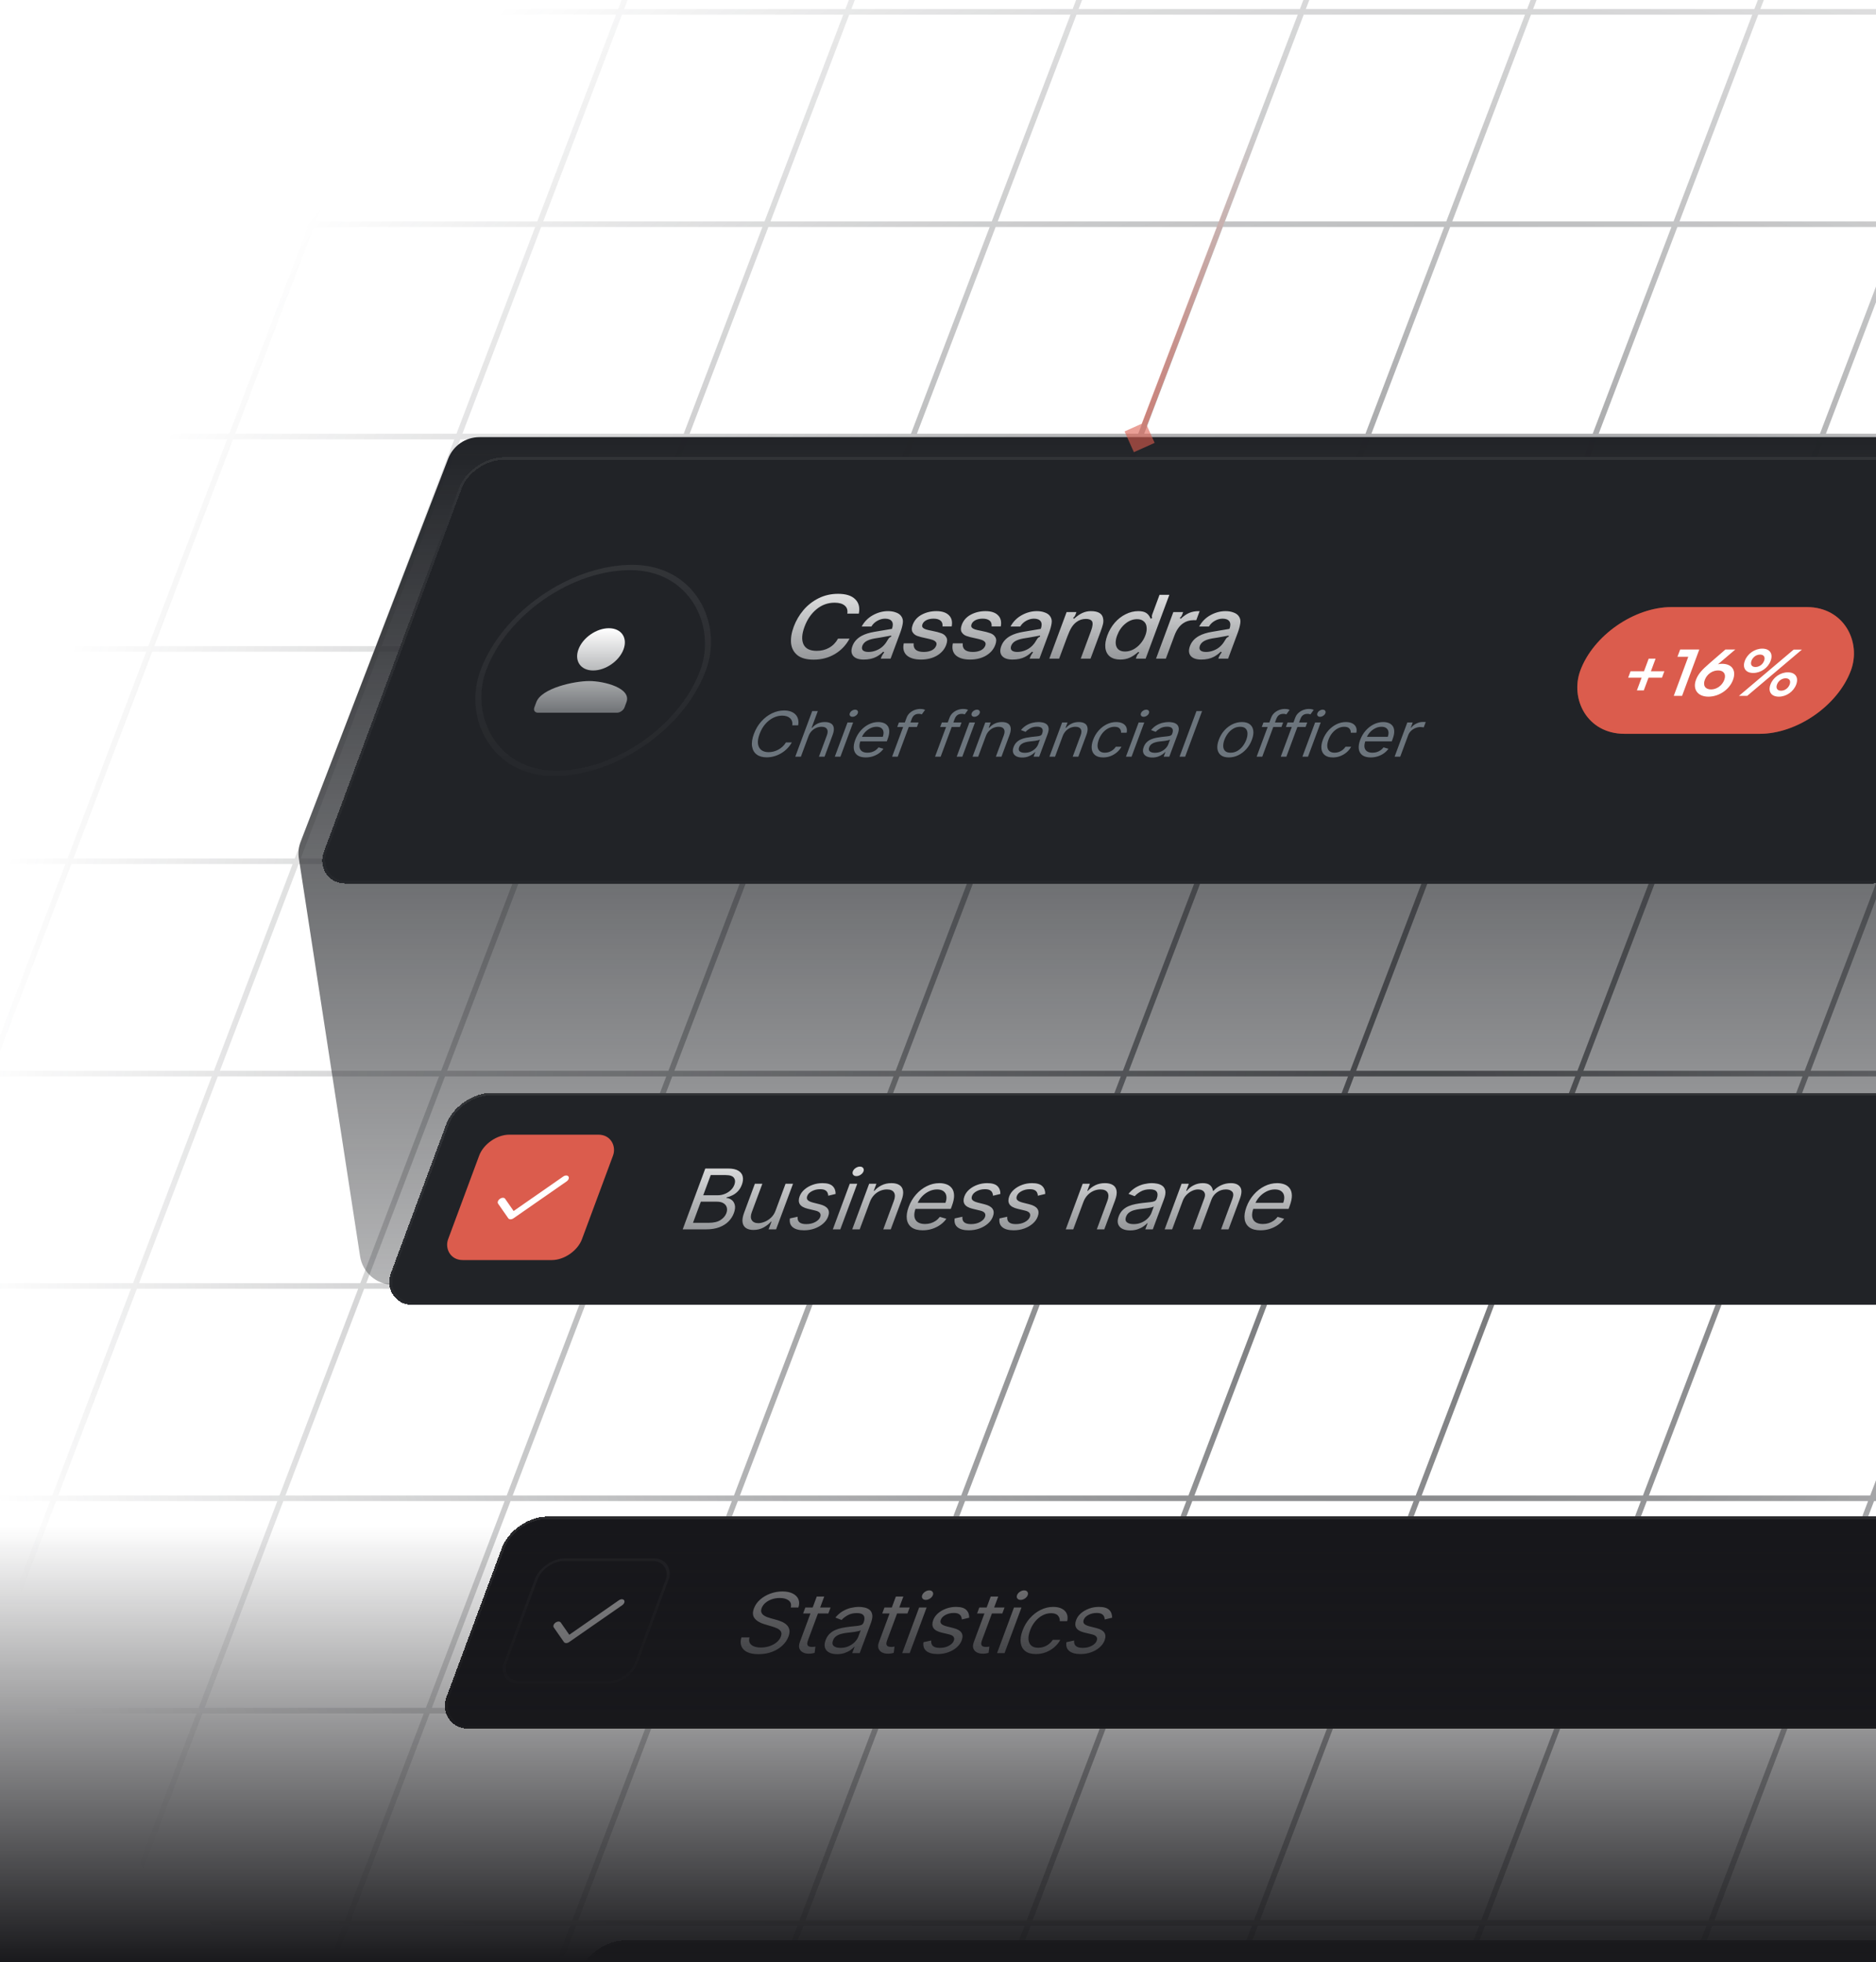
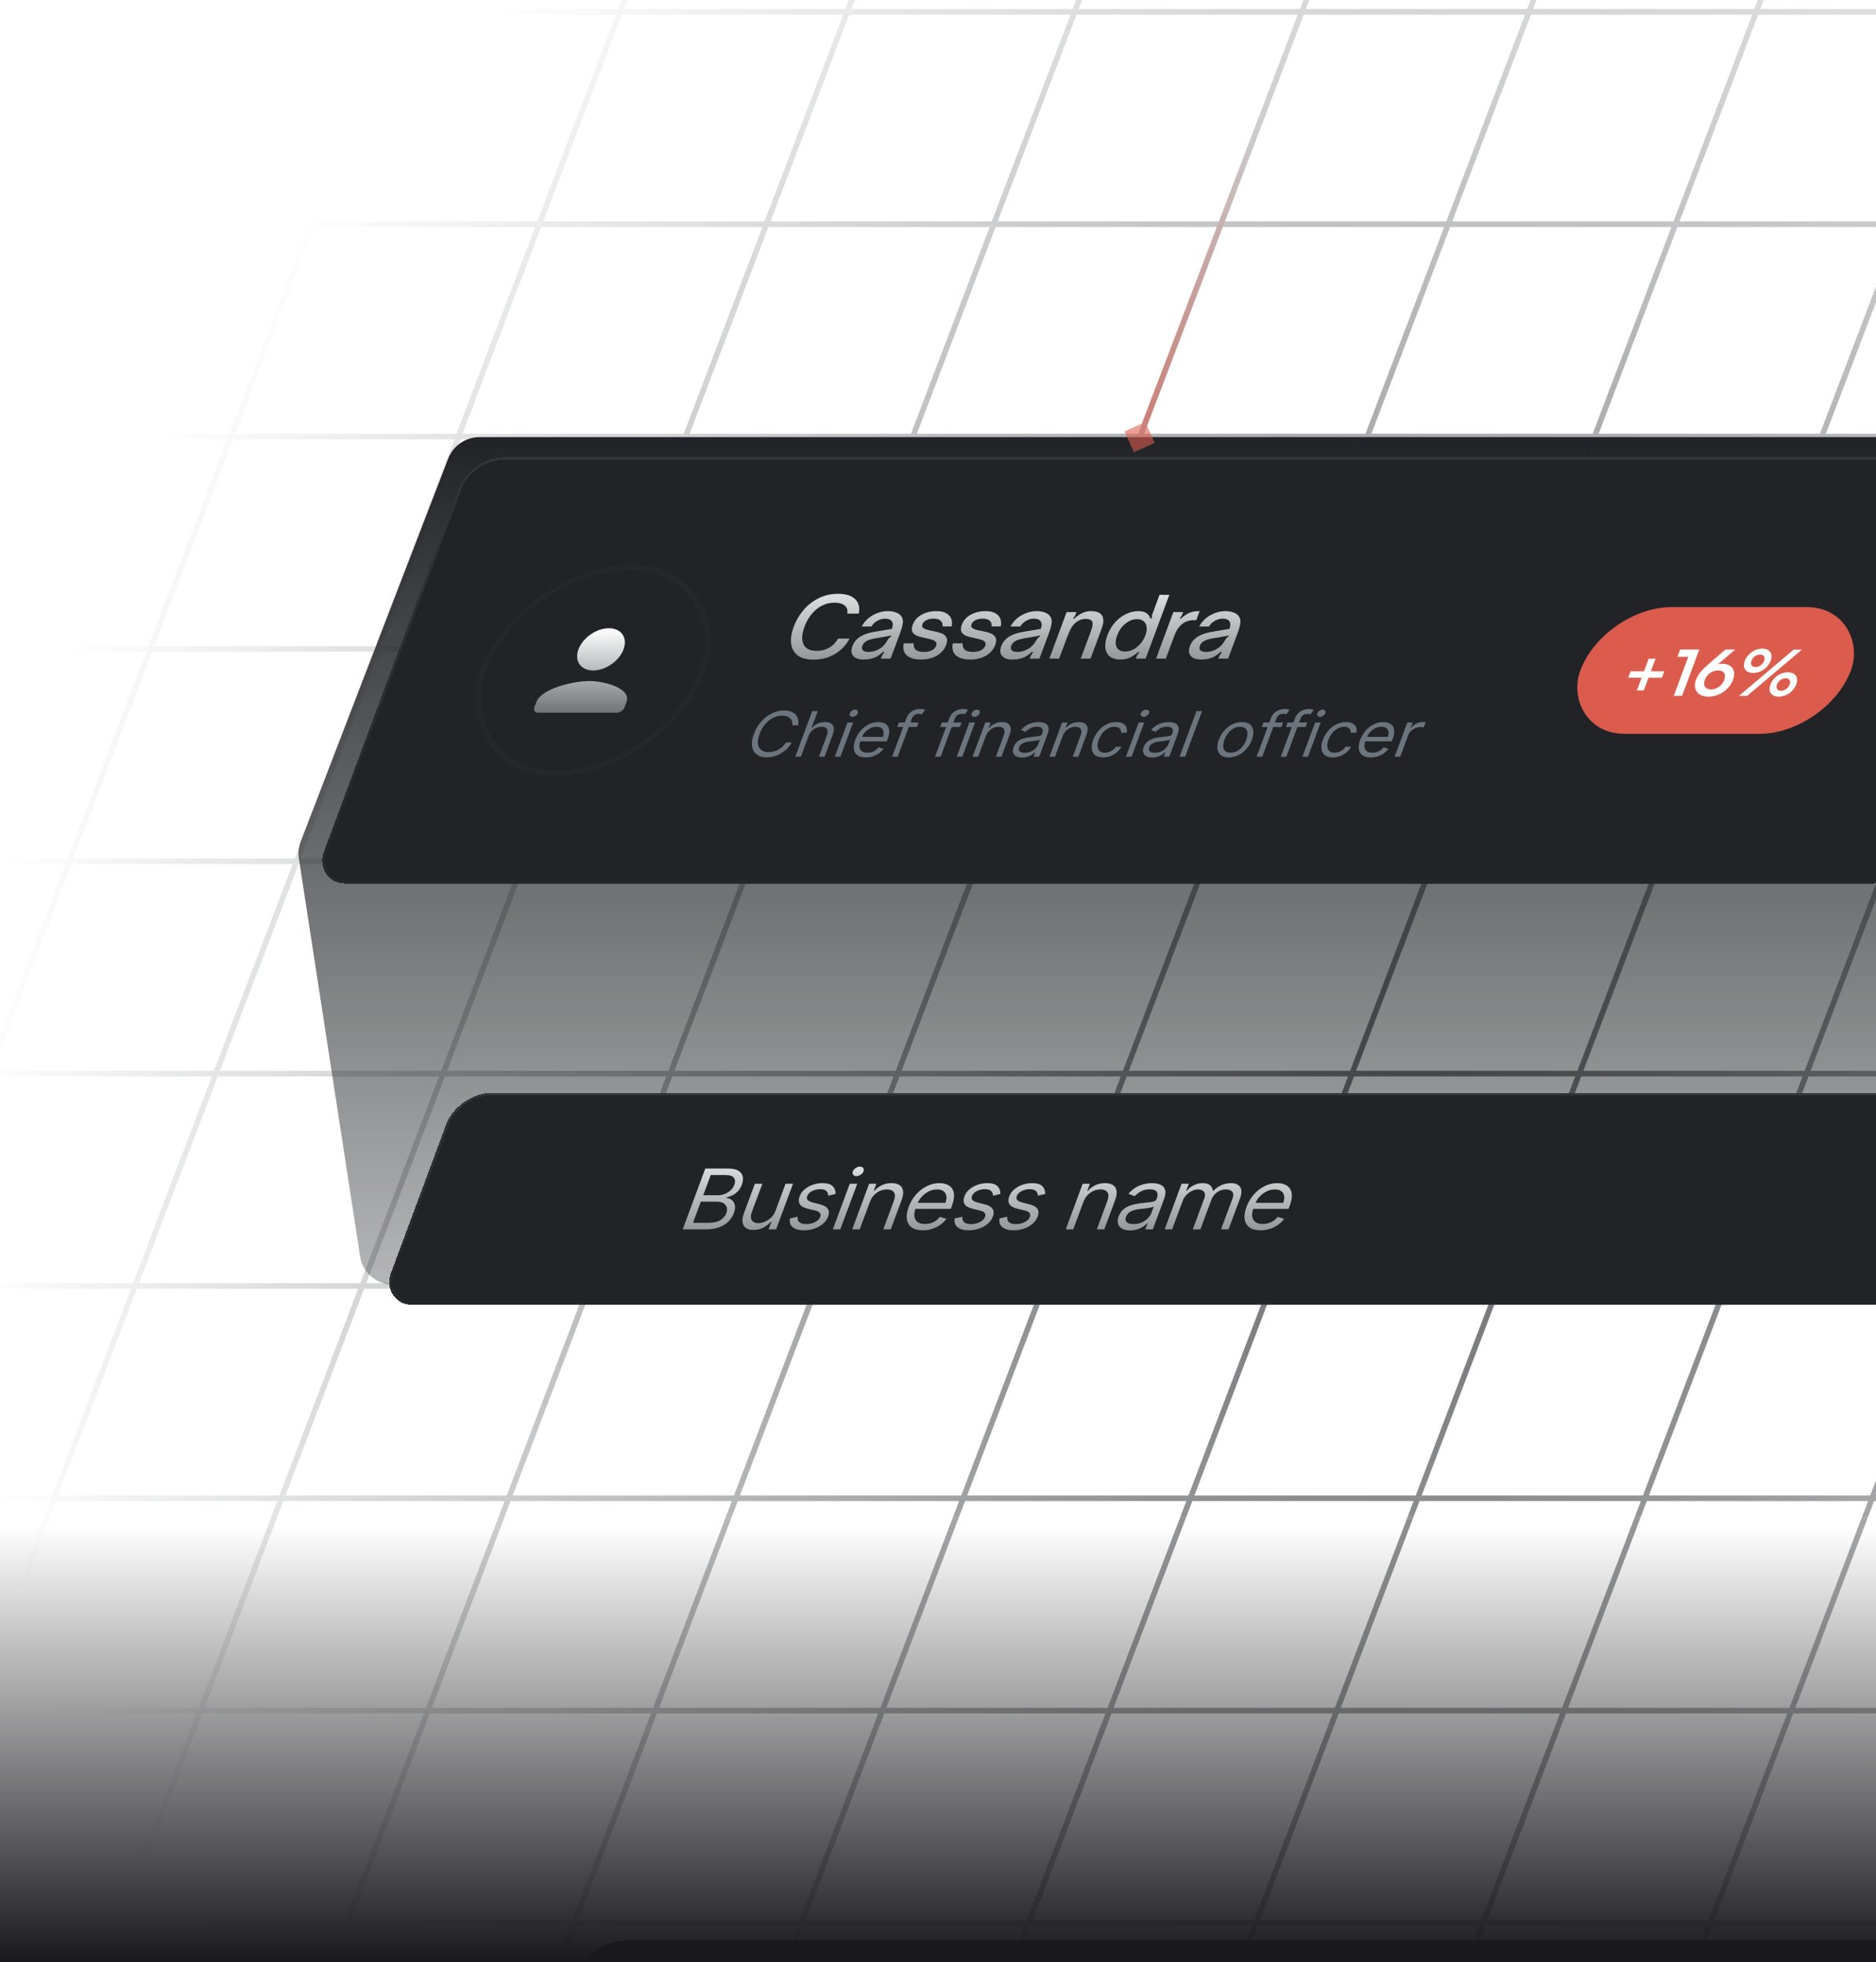
<svg xmlns="http://www.w3.org/2000/svg" width="520" height="544" viewBox="0 0 520 544" fill="none">
  <g clip-path="url(#clip0_767_11015)">
    <path d="M99.81 348.294L82.844 238.014C82.598 236.416 82.775 234.78 83.356 233.271L124.235 127.129C125.614 123.549 129.054 121.188 132.89 121.188H558.317C563.535 121.188 567.726 125.49 567.589 130.706L563.239 296.007C563.214 296.934 563.051 297.852 562.755 298.73L545.241 350.598C543.966 354.373 540.422 356.912 536.437 356.905L108.961 356.158C104.389 356.15 100.505 352.812 99.81 348.294Z" fill="url(#paint0_linear_767_11015)" />
    <path opacity="0.7" d="M50.408 -174.054L-308.14 767.85M113.398 -174.054L-245.15 767.85M176.388 -174.054L-182.16 767.85M239.378 -174.054L-119.17 767.85M302.368 -174.054L-56.18 767.85M365.358 -174.054L6.81 767.85M428.348 -174.054L69.799 767.85M491.338 -174.054L132.79 767.85M554.328 -174.054L195.779 767.85M617.318 -174.054L258.769 767.85M680.308 -174.054L321.759 767.85M743.298 -174.054L384.749 767.85M806.288 -174.054L447.739 767.85M869.278 -174.054L510.729 767.85M932.268 -174.054L573.719 767.85M971.781 -114.449L-36.059 -114.449M949.372 -55.58L-58.468 -55.58M926.962 3.289L-80.877 3.289M904.553 62.158L-103.286 62.158M882.144 121.027L-125.696 121.027M859.735 179.896L-148.105 179.896M837.325 238.765L-170.514 238.765M814.916 297.634L-192.923 297.634M792.507 356.503L-215.333 356.503M770.097 415.372L-237.742 415.372M747.688 474.241L-260.151 474.241M725.279 533.11L-282.561 533.11M702.87 591.979H-304.97M680.46 650.848H-327.379M658.051 709.717H-349.788" stroke="url(#paint1_radial_767_11015)" stroke-width="1.546" />
    <g filter="url(#filter0_dddddddd_767_11015)">
      <rect width="441.57" height="62.732" rx="9.275" transform="matrix(1 0 -0.348 0.937 121.348 297.405)" fill="#212327" shape-rendering="crispEdges" />
      <g clip-path="url(#clip1_767_11015)">
        <rect width="37.098" height="37.098" rx="6.183" transform="matrix(1 0 -0.348 0.937 129.41 308.998)" fill="#DB5C4D" />
        <path d="M136.804 330.16L134.453 326.778C134.191 326.402 133.552 326.402 133.01 326.778C132.468 327.155 132.246 327.754 132.508 328.131L135.323 332.179C135.585 332.555 136.234 332.555 136.776 332.179L151.498 321.948C152.04 321.571 152.262 320.972 152 320.595C151.738 320.219 151.099 320.219 150.557 320.595L136.804 330.16Z" fill="white" />
      </g>
      <path d="M183.672 335.247L189.933 318.384H196.222C197.475 318.384 198.433 318.587 199.096 318.994C199.761 319.394 200.166 319.935 200.311 320.616C200.459 321.291 200.38 322.04 200.074 322.863C199.805 323.588 199.445 324.186 198.995 324.658C198.55 325.13 198.054 325.504 197.508 325.778C196.966 326.052 196.414 326.256 195.85 326.387L195.789 326.552C196.327 326.585 196.813 326.766 197.247 327.095C197.681 327.425 197.971 327.897 198.117 328.512C198.264 329.126 198.172 329.878 197.842 330.768C197.528 331.613 197.041 332.373 196.38 333.048C195.72 333.723 194.874 334.259 193.843 334.654C192.812 335.049 191.588 335.247 190.171 335.247H183.672ZM186.523 333.435H190.844C192.267 333.435 193.373 333.177 194.161 332.661C194.958 332.14 195.494 331.509 195.769 330.768C195.981 330.197 196.022 329.67 195.891 329.187C195.762 328.698 195.464 328.308 194.998 328.018C194.535 327.721 193.911 327.573 193.126 327.573H188.699L186.523 333.435ZM189.36 325.794H193.4C194.056 325.794 194.692 325.674 195.308 325.432C195.931 325.191 196.479 324.85 196.952 324.411C197.432 323.972 197.781 323.456 198.001 322.863C198.276 322.122 198.235 321.494 197.876 320.978C197.519 320.456 196.743 320.196 195.549 320.196H191.439L189.36 325.794ZM209.404 330.076L212.179 322.6H214.252L209.556 335.247H207.484L208.279 333.106H208.138C207.583 333.748 206.889 334.294 206.054 334.744C205.222 335.189 204.296 335.411 203.277 335.411C202.434 335.411 201.749 335.238 201.221 334.893C200.696 334.541 200.376 334.014 200.263 333.312C200.151 332.604 200.295 331.712 200.694 330.636L203.678 322.6H205.75L202.816 330.504C202.473 331.426 202.475 332.162 202.822 332.711C203.174 333.26 203.781 333.534 204.642 333.534C205.157 333.534 205.727 333.41 206.351 333.163C206.982 332.916 207.573 332.538 208.126 332.027C208.684 331.517 209.11 330.866 209.404 330.076ZM226.058 325.432L224.013 325.926C224.003 325.635 223.936 325.353 223.809 325.078C223.691 324.798 223.472 324.568 223.153 324.387C222.833 324.205 222.372 324.115 221.769 324.115C220.944 324.115 220.189 324.293 219.507 324.65C218.832 325.001 218.393 325.449 218.191 325.992C218.012 326.475 218.058 326.857 218.329 327.137C218.599 327.416 219.098 327.65 219.825 327.836L221.657 328.297C222.761 328.572 223.504 328.992 223.885 329.557C224.269 330.117 224.296 330.839 223.968 331.723C223.699 332.447 223.236 333.095 222.579 333.666C221.928 334.237 221.146 334.687 220.233 335.016C219.321 335.345 218.34 335.51 217.292 335.51C215.916 335.51 214.881 335.23 214.188 334.67C213.494 334.11 213.227 333.292 213.386 332.217L215.524 331.756C215.459 332.436 215.624 332.947 216.019 333.287C216.419 333.627 217.044 333.797 217.893 333.797C218.859 333.797 219.697 333.605 220.408 333.221C221.127 332.831 221.587 332.365 221.788 331.821C221.952 331.382 221.924 331.015 221.706 330.718C221.491 330.416 221.071 330.191 220.446 330.043L218.381 329.549C217.248 329.275 216.498 328.849 216.133 328.273C215.775 327.691 215.758 326.964 216.082 326.091C216.347 325.377 216.795 324.746 217.426 324.197C218.063 323.648 218.812 323.217 219.672 322.905C220.537 322.592 221.444 322.435 222.393 322.435C223.728 322.435 224.674 322.71 225.231 323.259C225.795 323.807 226.07 324.532 226.058 325.432ZM225.285 335.247L229.981 322.6H232.054L227.358 335.247H225.285ZM231.817 320.492C231.413 320.492 231.113 320.363 230.916 320.105C230.725 319.847 230.697 319.537 230.831 319.175C230.966 318.812 231.224 318.502 231.607 318.244C231.995 317.986 232.392 317.857 232.796 317.857C233.2 317.857 233.497 317.986 233.688 318.244C233.885 318.502 233.917 318.812 233.782 319.175C233.648 319.537 233.386 319.847 232.997 320.105C232.615 320.363 232.221 320.492 231.817 320.492ZM235.557 327.639L232.732 335.247H230.66L235.355 322.6H237.358L236.624 324.576H236.8C237.354 323.934 238.026 323.418 238.815 323.028C239.606 322.633 240.51 322.435 241.529 322.435C242.443 322.435 243.177 322.611 243.731 322.962C244.288 323.308 244.625 323.835 244.743 324.543C244.863 325.246 244.723 326.135 244.323 327.211L241.339 335.247H239.267L242.202 327.342C242.57 326.349 242.583 325.575 242.238 325.021C241.896 324.461 241.244 324.181 240.284 324.181C239.622 324.181 238.981 324.315 238.36 324.584C237.745 324.853 237.192 325.246 236.702 325.762C236.212 326.278 235.83 326.903 235.557 327.639ZM250.191 335.51C248.891 335.51 247.869 335.241 247.126 334.703C246.391 334.16 245.95 333.402 245.801 332.431C245.66 331.454 245.83 330.317 246.311 329.022C246.792 327.727 247.468 326.585 248.338 325.597C249.217 324.603 250.212 323.829 251.326 323.275C252.447 322.715 253.617 322.435 254.835 322.435C255.537 322.435 256.19 322.545 256.794 322.765C257.397 322.984 257.888 323.341 258.267 323.835C258.648 324.323 258.855 324.971 258.889 325.778C258.923 326.585 258.721 327.578 258.283 328.759L257.978 329.582H247.579L248.202 327.902H256.493C256.758 327.189 256.843 326.552 256.746 325.992C256.655 325.432 256.392 324.99 255.956 324.666C255.526 324.343 254.936 324.181 254.186 324.181C253.361 324.181 252.575 324.373 251.829 324.757C251.092 325.136 250.449 325.63 249.9 326.239C249.352 326.848 248.948 327.502 248.69 328.199L248.274 329.318C247.919 330.274 247.794 331.083 247.899 331.747C248.012 332.406 248.32 332.908 248.824 333.254C249.33 333.594 250.001 333.765 250.839 333.765C251.383 333.765 251.902 333.693 252.394 333.55C252.894 333.402 253.359 333.183 253.789 332.892C254.221 332.595 254.606 332.228 254.945 331.788L256.752 332.315C256.305 332.952 255.743 333.512 255.065 333.995C254.39 334.473 253.637 334.846 252.805 335.115C251.976 335.378 251.104 335.51 250.191 335.51ZM271.732 325.432L269.687 325.926C269.678 325.635 269.61 325.353 269.484 325.078C269.365 324.798 269.146 324.568 268.827 324.387C268.508 324.205 268.047 324.115 267.444 324.115C266.618 324.115 265.864 324.293 265.181 324.65C264.506 325.001 264.068 325.449 263.866 325.992C263.687 326.475 263.732 326.857 264.003 327.137C264.274 327.416 264.773 327.65 265.5 327.836L267.331 328.297C268.435 328.572 269.178 328.992 269.56 329.557C269.943 330.117 269.971 330.839 269.643 331.723C269.374 332.447 268.911 333.095 268.254 333.666C267.603 334.237 266.821 334.687 265.908 335.016C264.995 335.345 264.015 335.51 262.967 335.51C261.591 335.51 260.556 335.23 259.862 334.67C259.168 334.11 258.901 333.292 259.06 332.217L261.199 331.756C261.134 332.436 261.298 332.947 261.693 333.287C262.094 333.627 262.718 333.797 263.567 333.797C264.534 333.797 265.372 333.605 266.083 333.221C266.801 332.831 267.261 332.365 267.463 331.821C267.626 331.382 267.599 331.015 267.381 330.718C267.165 330.416 266.745 330.191 266.121 330.043L264.056 329.549C262.922 329.275 262.173 328.849 261.807 328.273C261.449 327.691 261.432 326.964 261.757 326.091C262.021 325.377 262.47 324.746 263.101 324.197C263.738 323.648 264.486 323.217 265.346 322.905C266.212 322.592 267.119 322.435 268.067 322.435C269.402 322.435 270.348 322.71 270.906 323.259C271.469 323.807 271.745 324.532 271.732 325.432ZM284.159 325.432L282.114 325.926C282.105 325.635 282.037 325.353 281.911 325.078C281.792 324.798 281.573 324.568 281.254 324.387C280.935 324.205 280.474 324.115 279.871 324.115C279.045 324.115 278.291 324.293 277.608 324.65C276.933 325.001 276.495 325.449 276.293 325.992C276.114 326.475 276.159 326.857 276.43 327.137C276.701 327.416 277.2 327.65 277.927 327.836L279.758 328.297C280.862 328.572 281.605 328.992 281.987 329.557C282.37 330.117 282.398 330.839 282.07 331.723C281.801 332.447 281.338 333.095 280.681 333.666C280.03 334.237 279.248 334.687 278.335 335.016C277.422 335.345 276.442 335.51 275.394 335.51C274.018 335.51 272.983 335.23 272.289 334.67C271.595 334.11 271.328 333.292 271.487 332.217L273.626 331.756C273.561 332.436 273.725 332.947 274.12 333.287C274.521 333.627 275.145 333.797 275.994 333.797C276.961 333.797 277.799 333.605 278.51 333.221C279.228 332.831 279.688 332.365 279.89 331.821C280.053 331.382 280.026 331.015 279.808 330.718C279.592 330.416 279.172 330.191 278.548 330.043L276.483 329.549C275.349 329.275 274.6 328.849 274.234 328.273C273.876 327.691 273.859 326.964 274.184 326.091C274.448 325.377 274.897 324.746 275.528 324.197C276.165 323.648 276.913 323.217 277.773 322.905C278.639 322.592 279.546 322.435 280.494 322.435C281.829 322.435 282.775 322.71 283.333 323.259C283.896 323.807 284.172 324.532 284.159 325.432ZM294.745 327.639L291.921 335.247H289.848L294.544 322.6H296.546L295.812 324.576H295.988C296.543 323.934 297.214 323.418 298.003 323.028C298.794 322.633 299.699 322.435 300.718 322.435C301.631 322.435 302.365 322.611 302.92 322.962C303.476 323.308 303.813 323.835 303.931 324.543C304.051 325.246 303.911 326.135 303.512 327.211L300.528 335.247H298.455L301.39 327.342C301.759 326.349 301.771 325.575 301.426 325.021C301.084 324.461 300.433 324.181 299.472 324.181C298.811 324.181 298.169 324.315 297.548 324.584C296.933 324.853 296.381 325.246 295.89 325.762C295.4 326.278 295.019 326.903 294.745 327.639ZM307.68 335.543C306.826 335.543 306.106 335.392 305.521 335.09C304.939 334.783 304.549 334.341 304.353 333.765C304.16 333.183 304.216 332.48 304.521 331.657C304.79 330.932 305.161 330.345 305.632 329.895C306.106 329.439 306.645 329.082 307.25 328.824C307.856 328.566 308.489 328.374 309.151 328.248C309.82 328.116 310.483 328.012 311.138 327.935C311.994 327.836 312.686 327.762 313.214 327.713C313.749 327.658 314.158 327.567 314.439 327.441C314.726 327.315 314.927 327.095 315.044 326.782L315.068 326.717C315.37 325.904 315.367 325.273 315.06 324.823C314.758 324.373 314.131 324.148 313.176 324.148C312.187 324.148 311.335 324.351 310.623 324.757C309.91 325.163 309.353 325.597 308.954 326.058L307.231 325.399C307.868 324.631 308.558 324.032 309.303 323.604C310.055 323.171 310.811 322.869 311.571 322.699C312.339 322.523 313.063 322.435 313.742 322.435C314.175 322.435 314.654 322.485 315.18 322.583C315.713 322.677 316.188 322.872 316.605 323.168C317.028 323.464 317.304 323.912 317.433 324.51C317.562 325.108 317.44 325.91 317.067 326.914L313.974 335.247H311.901L312.537 333.534H312.431C312.189 333.808 311.846 334.102 311.402 334.415C310.958 334.728 310.422 334.994 309.796 335.214C309.17 335.433 308.465 335.543 307.68 335.543ZM308.645 333.797C309.464 333.797 310.211 333.647 310.886 333.345C311.566 333.043 312.138 332.653 312.602 332.175C313.072 331.698 313.405 331.196 313.601 330.669L314.261 328.89C314.136 328.989 313.91 329.08 313.58 329.162C313.259 329.239 312.894 329.307 312.485 329.368C312.084 329.423 311.694 329.472 311.315 329.516C310.943 329.554 310.641 329.587 310.409 329.615C309.845 329.681 309.302 329.788 308.779 329.936C308.263 330.079 307.808 330.295 307.413 330.586C307.026 330.872 306.741 331.262 306.557 331.756C306.307 332.431 306.383 332.941 306.788 333.287C307.2 333.627 307.819 333.797 308.645 333.797ZM317.262 335.247L321.958 322.6H323.96L323.227 324.576H323.402C323.934 323.901 324.582 323.377 325.347 323.003C326.115 322.625 326.937 322.435 327.816 322.435C328.706 322.435 329.376 322.625 329.827 323.003C330.285 323.377 330.556 323.901 330.639 324.576H330.78C331.368 323.923 332.079 323.404 332.912 323.02C333.748 322.63 334.649 322.435 335.615 322.435C336.821 322.435 337.676 322.789 338.18 323.497C338.686 324.2 338.663 325.295 338.111 326.782L334.968 335.247H332.895L336.038 326.782C336.385 325.849 336.36 325.182 335.964 324.782C335.568 324.381 335.002 324.181 334.264 324.181C333.315 324.181 332.481 324.45 331.76 324.988C331.041 325.52 330.53 326.195 330.226 327.013L327.169 335.247H325.061L328.277 326.585C328.544 325.866 328.51 325.287 328.176 324.848C327.843 324.403 327.285 324.181 326.5 324.181C325.961 324.181 325.408 324.315 324.84 324.584C324.277 324.853 323.764 325.226 323.3 325.704C322.843 326.176 322.5 326.722 322.27 327.342L319.335 335.247H317.262ZM343.822 335.51C342.522 335.51 341.5 335.241 340.757 334.703C340.022 334.16 339.58 333.402 339.432 332.431C339.291 331.454 339.461 330.317 339.942 329.022C340.423 327.727 341.099 326.585 341.969 325.597C342.847 324.603 343.843 323.829 344.957 323.275C346.078 322.715 347.248 322.435 348.465 322.435C349.168 322.435 349.821 322.545 350.425 322.765C351.028 322.984 351.519 323.341 351.898 323.835C352.279 324.323 352.486 324.971 352.52 325.778C352.554 326.585 352.352 327.578 351.914 328.759L351.608 329.582H341.21L341.833 327.902H350.124C350.389 327.189 350.473 326.552 350.377 325.992C350.286 325.432 350.023 324.99 349.587 324.666C349.157 324.343 348.567 324.181 347.817 324.181C346.992 324.181 346.206 324.373 345.46 324.757C344.722 325.136 344.079 325.63 343.531 326.239C342.983 326.848 342.579 327.502 342.321 328.199L341.905 329.318C341.55 330.274 341.425 331.083 341.53 331.747C341.642 332.406 341.951 332.908 342.455 333.254C342.961 333.594 343.632 333.765 344.47 333.765C345.014 333.765 345.532 333.693 346.025 333.55C346.525 333.402 346.99 333.183 347.42 332.892C347.852 332.595 348.237 332.228 348.576 331.788L350.383 332.315C349.936 332.952 349.373 333.512 348.696 333.995C348.021 334.473 347.268 334.846 346.436 335.115C345.607 335.378 344.735 335.51 343.822 335.51Z" fill="url(#paint2_linear_767_11015)" />
      <path d="M524.085 332.606C523.69 333.668 522.44 334.538 521.306 334.538C520.173 334.538 519.568 333.668 519.963 332.606C520.357 331.543 521.607 330.674 522.741 330.674C523.875 330.674 524.479 331.543 524.085 332.606ZM524.893 324.877C523.76 324.877 522.509 325.747 522.115 326.809C521.72 327.872 522.325 328.741 523.458 328.741C524.592 328.741 525.842 327.872 526.237 326.809C526.631 325.747 526.027 324.877 524.893 324.877ZM527.045 319.081C525.912 319.081 524.662 319.95 524.267 321.013C523.872 322.076 524.477 322.945 525.611 322.945C526.744 322.945 527.994 322.076 528.389 321.013C528.784 319.95 528.179 319.081 527.045 319.081ZM531.794 322.945C532.927 322.945 534.178 322.076 534.572 321.013C534.967 319.95 534.362 319.081 533.228 319.081C532.095 319.081 530.845 319.95 530.45 321.013C530.055 322.076 530.66 322.945 531.794 322.945ZM531.076 324.877C529.943 324.877 528.692 325.747 528.298 326.809C527.903 327.872 528.508 328.741 529.641 328.741C530.775 328.741 532.025 327.872 532.42 326.809C532.814 325.747 532.21 324.877 531.076 324.877ZM528.924 330.674C527.79 330.674 526.54 331.543 526.146 332.606C525.751 333.668 526.356 334.538 527.489 334.538C528.623 334.538 529.873 333.668 530.268 332.606C530.662 331.543 530.058 330.674 528.924 330.674Z" fill="#ADB5BD" />
      <rect x="0.252" y="0.362" width="440.797" height="61.959" rx="8.888" transform="matrix(1 0 -0.348 0.937 121.474 297.427)" stroke="white" stroke-opacity="0.02" stroke-width="0.773" shape-rendering="crispEdges" />
      <rect x="0.252" y="0.362" width="440.797" height="61.959" rx="8.888" transform="matrix(1 0 -0.348 0.937 121.474 297.427)" stroke="url(#paint3_linear_767_11015)" stroke-opacity="0.06" stroke-width="0.773" shape-rendering="crispEdges" />
    </g>
    <g filter="url(#filter1_dddddddd_767_11015)">
      <rect width="441.694" height="126.135" rx="9.275" transform="matrix(1 0 -0.348 0.937 124.832 121.188)" fill="#212327" shape-rendering="crispEdges" />
      <g clip-path="url(#clip2_767_11015)">
        <g clip-path="url(#clip3_767_11015)">
          <path d="M158.849 180.311C162.301 180.311 166.069 177.691 167.271 174.455C168.472 171.219 166.65 168.598 163.198 168.598C159.746 168.598 155.977 171.219 154.776 174.455C153.574 177.691 155.397 180.311 158.849 180.311ZM157.762 183.24C153.591 183.24 144.538 185.202 143.092 189.097L142.548 190.561C142.249 191.366 142.707 192.025 143.566 192.025H165.433C166.292 192.025 167.239 191.366 167.538 190.561L168.082 189.097C169.528 185.202 161.932 183.24 157.762 183.24Z" fill="url(#paint4_linear_767_11015)" />
        </g>
      </g>
      <rect x="0.509" y="0.732" width="60.913" height="60.913" rx="30.456" transform="matrix(1 0 -0.348 0.937 138.739 151.073)" stroke="white" stroke-opacity="0.02" stroke-width="1.562" />
-       <rect x="0.509" y="0.732" width="60.913" height="60.913" rx="30.456" transform="matrix(1 0 -0.348 0.937 138.739 151.073)" stroke="url(#paint5_linear_767_11015)" stroke-opacity="0.06" stroke-width="1.562" />
      <path d="M219.96 177.308C217.998 177.308 216.501 176.899 215.47 176.08C214.444 175.245 213.857 174.14 213.708 172.764C213.582 171.373 213.828 169.843 214.448 168.173C215.068 166.504 215.955 164.981 217.109 163.606C218.285 162.215 219.693 161.109 221.332 160.29C222.972 159.471 224.773 159.061 226.735 159.061C228.912 159.061 230.497 159.564 231.493 160.568C232.494 161.558 232.825 162.887 232.485 164.556H229.295C229.453 163.598 229.217 162.856 228.588 162.331C227.965 161.79 227.026 161.519 225.773 161.519C223.893 161.519 222.216 162.13 220.74 163.351C219.287 164.556 218.187 166.164 217.441 168.173C216.689 170.198 216.589 171.821 217.142 173.042C217.711 174.263 218.935 174.874 220.814 174.874C222.084 174.874 223.229 174.588 224.249 174.016C225.292 173.429 226.116 172.586 226.721 171.489H229.911C228.943 173.297 227.591 174.719 225.854 175.755C224.118 176.791 222.153 177.308 219.96 177.308ZM233.833 177.285C232.481 177.285 231.516 176.953 230.939 176.288C230.367 175.608 230.296 174.689 230.726 173.529C231.168 172.339 232.01 171.404 233.252 170.724C234.183 170.214 235.388 169.835 236.864 169.588L241.667 168.776C241.988 167.911 241.988 167.223 241.666 166.713C241.312 166.203 240.681 165.948 239.774 165.948C239.032 165.948 238.306 166.148 237.596 166.55C236.909 166.937 236.367 167.462 235.972 168.127H233.276C234.012 166.767 235.054 165.716 236.401 164.974C237.748 164.232 239.139 163.861 240.574 163.861C241.382 163.861 242.097 163.977 242.72 164.209C243.365 164.425 243.855 164.75 244.188 165.182C244.636 165.754 244.798 166.427 244.676 167.2C244.571 167.972 244.331 168.861 243.958 169.866L241.298 177.03H238.577L238.758 176.543C238.879 176.219 239.136 175.794 239.529 175.268L239.243 175.106C238.662 175.693 238.014 176.172 237.299 176.543C236.357 177.038 235.202 177.285 233.833 177.285ZM235.161 175.175C235.886 175.175 236.597 175.036 237.294 174.758C238.085 174.449 238.746 174.024 239.276 173.483C239.567 173.189 239.799 172.919 239.973 172.671C240.153 172.409 240.373 172.061 240.633 171.628C240.757 171.427 240.877 171.28 240.994 171.187C241.117 171.079 241.255 171.017 241.409 171.002L241.473 170.631L238.397 171.187L236.819 171.443C235.794 171.628 234.998 171.906 234.431 172.277C233.965 172.602 233.645 172.996 233.473 173.46C233.272 174.001 233.32 174.426 233.618 174.735C233.937 175.029 234.452 175.175 235.161 175.175ZM249.705 177.285C247.973 177.285 246.666 176.899 245.782 176.126C244.921 175.338 244.641 174.225 244.944 172.787H247.69C247.606 173.545 247.792 174.132 248.247 174.549C248.719 174.967 249.466 175.175 250.488 175.175C251.329 175.175 252.059 175.029 252.68 174.735C253.306 174.426 253.722 173.993 253.928 173.436C254.089 173.004 254.059 172.664 253.837 172.416C253.622 172.154 253.301 171.953 252.874 171.813C252.448 171.674 251.867 171.528 251.133 171.373C250.12 171.172 249.315 170.963 248.719 170.747C248.124 170.531 247.679 170.175 247.384 169.68C247.09 169.186 247.103 168.506 247.424 167.64C247.878 166.419 248.711 165.484 249.925 164.835C251.139 164.185 252.496 163.861 253.997 163.861C255.547 163.861 256.7 164.24 257.458 164.997C258.221 165.739 258.48 166.774 258.233 168.104H255.686C255.758 167.377 255.571 166.836 255.126 166.481C254.681 166.125 254.046 165.948 253.222 165.948C252.43 165.948 251.76 166.087 251.212 166.365C250.664 166.643 250.3 167.022 250.122 167.501C249.979 167.887 250.013 168.197 250.223 168.428C250.44 168.645 250.739 168.815 251.122 168.938C251.521 169.062 252.091 169.194 252.831 169.333C253.877 169.534 254.712 169.75 255.335 169.982C255.963 170.198 256.428 170.569 256.727 171.095C257.049 171.605 257.04 172.316 256.702 173.228C256.243 174.464 255.389 175.454 254.141 176.196C252.898 176.922 251.419 177.285 249.705 177.285ZM263.311 177.285C261.58 177.285 260.273 176.899 259.389 176.126C258.527 175.338 258.248 174.225 258.551 172.787H261.296C261.213 173.545 261.399 174.132 261.854 174.549C262.325 174.967 263.072 175.175 264.095 175.175C264.936 175.175 265.666 175.029 266.286 174.735C266.912 174.426 267.328 173.993 267.535 173.436C267.696 173.004 267.665 172.664 267.444 172.416C267.228 172.154 266.907 171.953 266.481 171.813C266.054 171.674 265.474 171.528 264.74 171.373C263.726 171.172 262.922 170.963 262.326 170.747C261.73 170.531 261.285 170.175 260.991 169.68C260.696 169.186 260.71 168.506 261.031 167.64C261.484 166.419 262.318 165.484 263.532 164.835C264.746 164.185 266.103 163.861 267.603 163.861C269.153 163.861 270.307 164.24 271.064 164.997C271.828 165.739 272.086 166.774 271.84 168.104H269.293C269.364 167.377 269.178 166.836 268.733 166.481C268.288 166.125 267.653 165.948 266.828 165.948C266.037 165.948 265.367 166.087 264.819 166.365C264.27 166.643 263.907 167.022 263.729 167.501C263.586 167.887 263.619 168.197 263.83 168.428C264.046 168.645 264.346 168.815 264.729 168.938C265.128 169.062 265.697 169.194 266.437 169.333C267.484 169.534 268.319 169.75 268.941 169.982C269.57 170.198 270.034 170.569 270.334 171.095C270.655 171.605 270.647 172.316 270.308 173.228C269.849 174.464 268.996 175.454 267.747 176.196C266.505 176.922 265.026 177.285 263.311 177.285ZM275.088 177.285C273.736 177.285 272.771 176.953 272.193 176.288C271.621 175.608 271.551 174.689 271.981 173.529C272.423 172.339 273.265 171.404 274.507 170.724C275.438 170.214 276.642 169.835 278.119 169.588L282.922 168.776C283.243 167.911 283.243 167.223 282.921 166.713C282.566 166.203 281.936 165.948 281.029 165.948C280.287 165.948 279.561 166.148 278.851 166.55C278.163 166.937 277.622 167.462 277.227 168.127H274.531C275.267 166.767 276.308 165.716 277.656 164.974C279.003 164.232 280.394 163.861 281.828 163.861C282.636 163.861 283.352 163.977 283.974 164.209C284.62 164.425 285.109 164.75 285.443 165.182C285.89 165.754 286.053 166.427 285.931 167.2C285.825 167.972 285.586 168.861 285.213 169.866L282.553 177.03H279.832L280.013 176.543C280.133 176.219 280.39 175.794 280.783 175.268L280.497 175.106C279.916 175.693 279.268 176.172 278.554 176.543C277.612 177.038 276.456 177.285 275.088 177.285ZM276.415 175.175C277.141 175.175 277.852 175.036 278.549 174.758C279.34 174.449 280 174.024 280.531 173.483C280.821 173.189 281.054 172.919 281.228 172.671C281.408 172.409 281.628 172.061 281.887 171.628C282.011 171.427 282.132 171.28 282.249 171.187C282.371 171.079 282.51 171.017 282.664 171.002L282.727 170.631L279.652 171.187L278.073 171.443C277.048 171.628 276.252 171.906 275.686 172.277C275.219 172.602 274.9 172.996 274.727 173.46C274.527 174.001 274.575 174.426 274.872 174.735C275.192 175.029 275.706 175.175 276.415 175.175ZM285.291 177.03L290.086 164.116H292.807L292.575 164.742C292.488 164.974 292.392 165.167 292.285 165.322C292.184 165.461 292.047 165.607 291.874 165.762L292.143 165.971C292.985 165.213 293.771 164.672 294.502 164.348C295.232 164.023 296.001 163.861 296.809 163.861C298.87 163.861 300.005 164.556 300.214 165.948C300.305 166.458 300.283 166.983 300.148 167.524C300.019 168.05 299.817 168.683 299.541 169.425L296.718 177.03H293.997L296.829 169.402C297.317 168.088 297.417 167.176 297.128 166.666C296.843 166.233 296.281 166.017 295.44 166.017C294.434 166.017 293.55 166.311 292.788 166.898C292.287 167.269 291.837 167.771 291.437 168.405C291.053 169.039 290.66 169.897 290.259 170.979L288.012 177.03H285.291ZM304.972 177.285C303.769 177.285 302.809 177.007 302.092 176.451C301.381 175.879 300.959 175.083 300.827 174.062C300.711 173.042 300.894 171.883 301.376 170.585C301.864 169.271 302.545 168.104 303.418 167.084C304.308 166.063 305.318 165.275 306.448 164.719C307.584 164.147 308.753 163.861 309.957 163.861C310.897 163.861 311.62 164.023 312.126 164.348C312.648 164.672 313.066 165.213 313.378 165.971L313.802 165.762C313.674 165.484 313.685 165.144 313.834 164.742L315.84 159.34H318.561L311.992 177.03H309.272L309.504 176.404C309.59 176.172 309.684 175.987 309.785 175.848C309.892 175.693 310.04 175.539 310.229 175.384L309.969 175.152C309.088 175.925 308.266 176.474 307.503 176.798C306.756 177.123 305.912 177.285 304.972 177.285ZM306.293 175.059C307.052 175.059 307.797 174.874 308.528 174.503C309.282 174.117 309.95 173.583 310.532 172.903C311.131 172.223 311.591 171.45 311.912 170.585C312.234 169.719 312.347 168.946 312.254 168.266C312.182 167.571 311.91 167.037 311.438 166.666C310.988 166.28 310.384 166.087 309.625 166.087C308.454 166.087 307.357 166.512 306.332 167.362C305.33 168.197 304.585 169.271 304.097 170.585C303.609 171.899 303.556 172.973 303.939 173.807C304.338 174.642 305.123 175.059 306.293 175.059ZM314.871 177.03L319.667 164.116H322.387L322.155 164.742C322.069 164.974 321.972 165.167 321.865 165.322C321.764 165.461 321.627 165.607 321.454 165.762L321.723 165.971C322.532 165.213 323.318 164.672 324.082 164.348C324.862 164.023 325.73 163.861 326.686 163.861H326.958L326.029 166.365H325.287C324.182 166.365 323.218 166.651 322.396 167.223C321.363 167.918 320.551 169.062 319.959 170.654L317.592 177.03H314.871ZM327.389 177.285C326.037 177.285 325.072 176.953 324.494 176.288C323.922 175.608 323.852 174.689 324.282 173.529C324.724 172.339 325.566 171.404 326.808 170.724C327.739 170.214 328.943 169.835 330.42 169.588L335.223 168.776C335.544 167.911 335.544 167.223 335.222 166.713C334.867 166.203 334.236 165.948 333.33 165.948C332.588 165.948 331.862 166.148 331.152 166.55C330.464 166.937 329.923 167.462 329.528 168.127H326.832C327.568 166.767 328.609 165.716 329.957 164.974C331.304 164.232 332.695 163.861 334.129 163.861C334.937 163.861 335.653 163.977 336.275 164.209C336.921 164.425 337.41 164.75 337.744 165.182C338.191 165.754 338.354 166.427 338.232 167.2C338.126 167.972 337.887 168.861 337.514 169.866L334.854 177.03H332.133L332.314 176.543C332.434 176.219 332.691 175.794 333.084 175.268L332.798 175.106C332.217 175.693 331.569 176.172 330.855 176.543C329.912 177.038 328.757 177.285 327.389 177.285ZM328.716 175.175C329.442 175.175 330.153 175.036 330.85 174.758C331.641 174.449 332.301 174.024 332.832 173.483C333.122 173.189 333.355 172.919 333.529 172.671C333.709 172.409 333.929 172.061 334.188 171.628C334.312 171.427 334.433 171.28 334.55 171.187C334.672 171.079 334.811 171.017 334.965 171.002L335.028 170.631L331.953 171.187L330.374 171.443C329.349 171.628 328.553 171.906 327.987 172.277C327.52 172.602 327.201 172.996 327.028 173.46C326.828 174.001 326.876 174.426 327.173 174.735C327.493 175.029 328.007 175.175 328.716 175.175Z" fill="url(#paint6_linear_767_11015)" />
      <path d="M215.67 195.522H214.037C214.104 195.082 214.078 194.695 213.961 194.361C213.847 194.028 213.661 193.748 213.403 193.521C213.15 193.291 212.839 193.118 212.469 193.003C212.099 192.887 211.69 192.83 211.242 192.83C210.425 192.83 209.614 193.023 208.807 193.41C208.004 193.797 207.268 194.367 206.597 195.121C205.931 195.874 205.395 196.798 204.988 197.893C204.582 198.988 204.432 199.913 204.538 200.666C204.65 201.419 204.963 201.99 205.478 202.377C205.997 202.764 206.665 202.957 207.482 202.957C207.93 202.957 208.382 202.899 208.837 202.784C209.293 202.669 209.732 202.498 210.154 202.272C210.582 202.041 210.977 201.759 211.338 201.426C211.704 201.088 212.017 200.701 212.276 200.265H213.909C213.546 200.911 213.108 201.489 212.593 202C212.079 202.51 211.513 202.945 210.897 203.303C210.283 203.657 209.64 203.926 208.97 204.112C208.304 204.297 207.631 204.39 206.95 204.39C205.799 204.39 204.874 204.126 204.174 203.599C203.474 203.072 203.047 202.323 202.894 201.351C202.741 200.38 202.912 199.227 203.407 197.893C203.903 196.56 204.587 195.407 205.462 194.435C206.337 193.464 207.32 192.714 208.411 192.188C209.503 191.661 210.624 191.397 211.774 191.397C212.455 191.397 213.059 191.49 213.588 191.675C214.121 191.86 214.562 192.132 214.912 192.49C215.264 192.844 215.507 193.276 215.643 193.787C215.78 194.293 215.789 194.872 215.67 195.522ZM218.544 198.511L216.425 204.217H214.871L219.567 191.57H221.121L219.397 196.214H219.529C219.948 195.724 220.448 195.335 221.029 195.047C221.616 194.754 222.307 194.608 223.102 194.608C223.792 194.608 224.347 194.738 224.769 194.997C225.193 195.252 225.448 195.646 225.537 196.177C225.631 196.704 225.527 197.375 225.224 198.19L222.986 204.217H221.432L223.633 198.289C223.913 197.535 223.92 196.953 223.656 196.541C223.397 196.125 222.902 195.917 222.168 195.917C221.659 195.917 221.165 196.018 220.686 196.22C220.211 196.422 219.786 196.716 219.409 197.103C219.037 197.49 218.749 197.959 218.544 198.511ZM225.83 204.217L229.352 194.732H230.907L227.385 204.217H225.83ZM230.729 193.151C230.426 193.151 230.201 193.054 230.053 192.861C229.91 192.667 229.889 192.435 229.99 192.163C230.09 191.891 230.284 191.659 230.571 191.465C230.863 191.272 231.16 191.175 231.463 191.175C231.766 191.175 231.989 191.272 232.133 191.465C232.28 191.659 232.304 191.891 232.203 192.163C232.102 192.435 231.906 192.667 231.614 192.861C231.327 193.054 231.032 193.151 230.729 193.151ZM234.401 204.414C233.426 204.414 232.66 204.213 232.103 203.809C231.551 203.402 231.22 202.833 231.108 202.105C231.003 201.372 231.13 200.52 231.491 199.548C231.852 198.577 232.359 197.72 233.011 196.979C233.67 196.234 234.417 195.654 235.252 195.238C236.093 194.818 236.97 194.608 237.884 194.608C238.411 194.608 238.9 194.691 239.353 194.855C239.806 195.02 240.174 195.287 240.458 195.658C240.744 196.024 240.899 196.51 240.925 197.115C240.95 197.72 240.799 198.466 240.47 199.351L240.241 199.968H232.442L232.91 198.709H239.128C239.326 198.173 239.39 197.696 239.317 197.276C239.249 196.856 239.052 196.525 238.725 196.282C238.402 196.039 237.96 195.917 237.398 195.917C236.778 195.917 236.189 196.061 235.63 196.35C235.076 196.634 234.594 197.004 234.183 197.461C233.772 197.918 233.469 198.408 233.275 198.931L232.963 199.771C232.697 200.487 232.603 201.094 232.682 201.592C232.766 202.086 232.998 202.463 233.376 202.722C233.755 202.978 234.259 203.105 234.887 203.105C235.295 203.105 235.684 203.052 236.053 202.945C236.428 202.833 236.777 202.669 237.099 202.451C237.423 202.228 237.712 201.953 237.966 201.623L239.322 202.018C238.986 202.496 238.565 202.916 238.057 203.278C237.551 203.636 236.986 203.916 236.362 204.118C235.739 204.316 235.086 204.414 234.401 204.414ZM249.056 194.732L248.597 195.967H243.143L243.601 194.732H249.056ZM241.713 204.217L245.721 193.423C245.923 192.879 246.227 192.426 246.634 192.064C247.041 191.702 247.495 191.43 247.997 191.249C248.499 191.068 248.992 190.977 249.475 190.977C249.857 190.977 250.158 191.006 250.378 191.064C250.598 191.121 250.758 191.175 250.858 191.224L249.943 192.484C249.873 192.459 249.775 192.428 249.648 192.391C249.525 192.354 249.352 192.336 249.128 192.336C248.615 192.336 248.198 192.457 247.88 192.7C247.566 192.943 247.322 193.299 247.147 193.768L243.268 204.217H241.713ZM260.957 194.732L260.498 195.967H255.044L255.503 194.732H260.957ZM253.614 204.217L257.622 193.423C257.824 192.879 258.128 192.426 258.535 192.064C258.942 191.702 259.396 191.43 259.898 191.249C260.4 191.068 260.893 190.977 261.376 190.977C261.758 190.977 262.059 191.006 262.279 191.064C262.499 191.121 262.659 191.175 262.76 191.224L261.844 192.484C261.774 192.459 261.676 192.428 261.549 192.391C261.427 192.354 261.254 192.336 261.03 192.336C260.516 192.336 260.1 192.457 259.781 192.7C259.467 192.943 259.223 193.299 259.048 193.768L255.169 204.217H253.614ZM259.614 204.217L263.135 194.732H264.69L261.168 204.217H259.614ZM264.513 193.151C264.21 193.151 263.984 193.054 263.837 192.861C263.693 192.667 263.672 192.435 263.773 192.163C263.874 191.891 264.068 191.659 264.355 191.465C264.646 191.272 264.944 191.175 265.247 191.175C265.55 191.175 265.773 191.272 265.916 191.465C266.064 191.659 266.087 191.891 265.986 192.163C265.885 192.435 265.689 192.667 265.398 192.861C265.111 193.054 264.816 193.151 264.513 193.151ZM267.689 198.511L265.57 204.217H264.015L267.537 194.732H269.039L268.489 196.214H268.621C269.037 195.732 269.54 195.345 270.132 195.053C270.725 194.756 271.404 194.608 272.168 194.608C272.853 194.608 273.403 194.74 273.819 195.003C274.237 195.263 274.49 195.658 274.578 196.189C274.668 196.716 274.563 197.383 274.263 198.19L272.025 204.217H270.471L272.672 198.289C272.949 197.543 272.958 196.963 272.699 196.547C272.442 196.127 271.954 195.917 271.234 195.917C270.737 195.917 270.256 196.018 269.791 196.22C269.329 196.422 268.915 196.716 268.547 197.103C268.18 197.49 267.893 197.959 267.689 198.511ZM277.761 204.439C277.12 204.439 276.58 204.326 276.141 204.099C275.704 203.869 275.412 203.537 275.266 203.105C275.12 202.669 275.162 202.142 275.391 201.524C275.593 200.981 275.871 200.54 276.225 200.203C276.58 199.861 276.984 199.594 277.438 199.4C277.892 199.207 278.367 199.063 278.863 198.968C279.366 198.869 279.862 198.791 280.354 198.733C280.996 198.659 281.515 198.604 281.911 198.566C282.313 198.525 282.619 198.457 282.83 198.363C283.045 198.268 283.196 198.103 283.283 197.869L283.301 197.819C283.528 197.21 283.526 196.737 283.295 196.399C283.069 196.061 282.598 195.893 281.883 195.893C281.14 195.893 280.502 196.045 279.967 196.35C279.433 196.654 279.016 196.979 278.716 197.325L277.424 196.831C277.901 196.255 278.419 195.806 278.978 195.485C279.542 195.16 280.109 194.933 280.679 194.806C281.255 194.674 281.797 194.608 282.307 194.608C282.632 194.608 282.991 194.645 283.385 194.719C283.785 194.789 284.142 194.935 284.454 195.158C284.771 195.38 284.978 195.716 285.075 196.164C285.172 196.613 285.081 197.214 284.801 197.967L282.481 204.217H280.926L281.403 202.932H281.324C281.142 203.138 280.885 203.358 280.552 203.593C280.219 203.828 279.817 204.027 279.348 204.192C278.878 204.357 278.349 204.439 277.761 204.439ZM278.484 203.13C279.099 203.13 279.659 203.017 280.165 202.79C280.675 202.564 281.104 202.272 281.452 201.913C281.805 201.555 282.054 201.179 282.201 200.783L282.696 199.45C282.603 199.524 282.433 199.592 282.186 199.653C281.945 199.711 281.671 199.762 281.364 199.808C281.064 199.849 280.771 199.886 280.486 199.919C280.208 199.948 279.981 199.972 279.807 199.993C279.385 200.042 278.977 200.123 278.584 200.234C278.198 200.341 277.856 200.503 277.56 200.722C277.27 200.936 277.056 201.228 276.918 201.598C276.73 202.105 276.788 202.488 277.091 202.747C277.401 203.002 277.865 203.13 278.484 203.13ZM288.991 198.511L286.873 204.217H285.318L288.84 194.732H290.342L289.791 196.214H289.923C290.339 195.732 290.843 195.345 291.434 195.053C292.028 194.756 292.706 194.608 293.47 194.608C294.155 194.608 294.706 194.74 295.122 195.003C295.539 195.263 295.792 195.658 295.88 196.189C295.97 196.716 295.865 197.383 295.566 198.19L293.328 204.217H291.773L293.974 198.289C294.251 197.543 294.26 196.963 294.002 196.547C293.745 196.127 293.256 195.917 292.536 195.917C292.04 195.917 291.559 196.018 291.093 196.22C290.632 196.422 290.217 196.716 289.85 197.103C289.482 197.49 289.196 197.959 288.991 198.511ZM300.206 204.414C299.257 204.414 298.518 204.204 297.989 203.784C297.46 203.365 297.148 202.786 297.052 202.049C296.957 201.312 297.085 200.47 297.437 199.524C297.795 198.56 298.299 197.71 298.95 196.973C299.607 196.232 300.354 195.654 301.189 195.238C302.03 194.818 302.907 194.608 303.82 194.608C304.532 194.608 305.127 194.732 305.606 194.979C306.085 195.226 306.425 195.572 306.624 196.016C306.823 196.461 306.857 196.979 306.725 197.572H305.17C305.212 197.14 305.091 196.757 304.806 196.424C304.527 196.086 304.046 195.917 303.36 195.917C302.754 195.917 302.168 196.066 301.601 196.362C301.04 196.654 300.533 197.068 300.08 197.603C299.632 198.134 299.276 198.758 299.01 199.474C298.738 200.207 298.624 200.845 298.668 201.389C298.716 201.932 298.911 202.354 299.252 202.654C299.597 202.955 300.077 203.105 300.692 203.105C301.096 203.105 301.487 203.039 301.865 202.908C302.243 202.776 302.592 202.586 302.913 202.339C303.233 202.092 303.505 201.796 303.73 201.45H305.285C304.989 202.01 304.584 202.514 304.071 202.963C303.563 203.408 302.977 203.762 302.313 204.025C301.655 204.285 300.952 204.414 300.206 204.414ZM306.53 204.217L310.052 194.732H311.606L308.085 204.217H306.53ZM311.429 193.151C311.126 193.151 310.901 193.054 310.753 192.861C310.61 192.667 310.589 192.435 310.689 192.163C310.79 191.891 310.984 191.659 311.271 191.465C311.563 191.272 311.86 191.175 312.163 191.175C312.466 191.175 312.689 191.272 312.832 191.465C312.98 191.659 313.004 191.891 312.903 192.163C312.802 192.435 312.606 192.667 312.314 192.861C312.027 193.054 311.732 193.151 311.429 193.151ZM313.827 204.439C313.186 204.439 312.646 204.326 312.207 204.099C311.77 203.869 311.478 203.537 311.331 203.105C311.186 202.669 311.228 202.142 311.457 201.524C311.659 200.981 311.937 200.54 312.29 200.203C312.646 199.861 313.05 199.594 313.504 199.4C313.958 199.207 314.433 199.063 314.929 198.968C315.431 198.869 315.928 198.791 316.42 198.733C317.062 198.659 317.581 198.604 317.977 198.566C318.378 198.525 318.685 198.457 318.895 198.363C319.111 198.268 319.262 198.103 319.349 197.869L319.367 197.819C319.594 197.21 319.591 196.737 319.361 196.399C319.135 196.061 318.664 195.893 317.948 195.893C317.206 195.893 316.568 196.045 316.033 196.35C315.499 196.654 315.081 196.979 314.782 197.325L313.49 196.831C313.967 196.255 314.485 195.806 315.043 195.485C315.608 195.16 316.175 194.933 316.745 194.806C317.321 194.674 317.863 194.608 318.373 194.608C318.698 194.608 319.057 194.645 319.451 194.719C319.851 194.789 320.208 194.935 320.52 195.158C320.837 195.38 321.044 195.716 321.141 196.164C321.238 196.613 321.147 197.214 320.867 197.967L318.546 204.217H316.992L317.469 202.932H317.39C317.208 203.138 316.951 203.358 316.618 203.593C316.284 203.828 315.883 204.027 315.414 204.192C314.944 204.357 314.415 204.439 313.827 204.439ZM314.55 203.13C315.165 203.13 315.725 203.017 316.231 202.79C316.741 202.564 317.17 202.272 317.518 201.913C317.87 201.555 318.12 201.179 318.267 200.783L318.762 199.45C318.669 199.524 318.498 199.592 318.252 199.653C318.011 199.711 317.737 199.762 317.43 199.808C317.129 199.849 316.837 199.886 316.552 199.919C316.274 199.948 316.047 199.972 315.873 199.993C315.45 200.042 315.043 200.123 314.65 200.234C314.264 200.341 313.922 200.503 313.626 200.722C313.336 200.936 313.122 201.228 312.984 201.598C312.796 202.105 312.854 202.488 313.157 202.747C313.466 203.002 313.931 203.13 314.55 203.13ZM327.634 191.57L322.938 204.217H321.384L326.08 191.57H327.634ZM335.04 204.414C334.126 204.414 333.4 204.211 332.862 203.803C332.329 203.395 332.005 202.825 331.89 202.092C331.78 201.36 331.907 200.503 332.271 199.524C332.638 198.536 333.149 197.673 333.805 196.936C334.465 196.199 335.213 195.627 336.049 195.22C336.89 194.812 337.767 194.608 338.681 194.608C339.594 194.608 340.318 194.812 340.851 195.22C341.389 195.627 341.713 196.199 341.821 196.936C341.934 197.673 341.807 198.536 341.44 199.524C341.076 200.503 340.565 201.36 339.907 202.092C339.253 202.825 338.505 203.395 337.664 203.803C336.828 204.211 335.953 204.414 335.04 204.414ZM335.526 203.105C336.22 203.105 336.852 202.938 337.424 202.605C337.996 202.272 338.49 201.833 338.907 201.29C339.324 200.746 339.65 200.158 339.886 199.524C340.121 198.89 340.233 198.299 340.221 197.751C340.209 197.204 340.042 196.761 339.719 196.424C339.397 196.086 338.888 195.917 338.195 195.917C337.501 195.917 336.867 196.086 336.294 196.424C335.721 196.761 335.225 197.204 334.806 197.751C334.388 198.299 334.061 198.89 333.825 199.524C333.59 200.158 333.479 200.746 333.492 201.29C333.506 201.833 333.675 202.272 333.999 202.605C334.323 202.938 334.832 203.105 335.526 203.105ZM350.098 194.732L349.639 195.967H344.185L344.644 194.732H350.098ZM342.756 204.217L346.764 193.423C346.965 192.879 347.27 192.426 347.676 192.064C348.083 191.702 348.537 191.43 349.039 191.249C349.542 191.068 350.034 190.977 350.517 190.977C350.899 190.977 351.2 191.006 351.42 191.064C351.64 191.121 351.801 191.175 351.901 191.224L350.985 192.484C350.915 192.459 350.817 192.428 350.69 192.391C350.568 192.354 350.395 192.336 350.171 192.336C349.657 192.336 349.241 192.457 348.922 192.7C348.608 192.943 348.364 193.299 348.19 193.768L344.31 204.217H342.756ZM356.782 194.732L356.324 195.967H350.869L351.328 194.732H356.782ZM349.44 204.217L353.448 193.423C353.65 192.879 353.954 192.426 354.361 192.064C354.767 191.702 355.222 191.43 355.724 191.249C356.226 191.068 356.718 190.977 357.201 190.977C357.583 190.977 357.884 191.006 358.105 191.064C358.325 191.121 358.485 191.175 358.585 191.224L357.669 192.484C357.6 192.459 357.501 192.428 357.374 192.391C357.252 192.354 357.079 192.336 356.855 192.336C356.341 192.336 355.925 192.457 355.606 192.7C355.292 192.943 355.048 193.299 354.874 193.768L350.994 204.217H349.44ZM355.439 204.217L358.961 194.732H360.515L356.994 204.217H355.439ZM360.338 193.151C360.035 193.151 359.81 193.054 359.662 192.861C359.519 192.667 359.498 192.435 359.598 192.163C359.699 191.891 359.893 191.659 360.18 191.465C360.472 191.272 360.769 191.175 361.072 191.175C361.375 191.175 361.598 191.272 361.741 191.465C361.889 191.659 361.913 191.891 361.812 192.163C361.711 192.435 361.515 192.667 361.223 192.861C360.936 193.054 360.641 193.151 360.338 193.151ZM363.878 204.414C362.929 204.414 362.19 204.204 361.661 203.784C361.132 203.365 360.82 202.786 360.725 202.049C360.629 201.312 360.758 200.47 361.109 199.524C361.467 198.56 361.971 197.71 362.623 196.973C363.28 196.232 364.026 195.654 364.861 195.238C365.702 194.818 366.579 194.608 367.492 194.608C368.204 194.608 368.799 194.732 369.278 194.979C369.757 195.226 370.097 195.572 370.296 196.016C370.496 196.461 370.529 196.979 370.397 197.572H368.842C368.884 197.14 368.763 196.757 368.478 196.424C368.2 196.086 367.718 195.917 367.033 195.917C366.427 195.917 365.84 196.066 365.274 196.362C364.713 196.654 364.206 197.068 363.752 197.603C363.305 198.134 362.948 198.758 362.682 199.474C362.41 200.207 362.296 200.845 362.34 201.389C362.389 201.932 362.583 202.354 362.924 202.654C363.269 202.955 363.749 203.105 364.364 203.105C364.768 203.105 365.159 203.039 365.537 202.908C365.916 202.776 366.265 202.586 366.585 202.339C366.905 202.092 367.177 201.796 367.402 201.45H368.957C368.661 202.01 368.257 202.514 367.743 202.963C367.235 203.408 366.65 203.762 365.985 204.025C365.327 204.285 364.624 204.414 363.878 204.414ZM374.371 204.414C373.396 204.414 372.63 204.213 372.073 203.809C371.522 203.402 371.19 202.833 371.079 202.105C370.973 201.372 371.101 200.52 371.461 199.548C371.822 198.577 372.329 197.72 372.982 196.979C373.64 196.234 374.387 195.654 375.222 195.238C376.063 194.818 376.941 194.608 377.854 194.608C378.381 194.608 378.871 194.691 379.323 194.855C379.776 195.02 380.144 195.287 380.428 195.658C380.714 196.024 380.869 196.51 380.895 197.115C380.921 197.72 380.769 198.466 380.441 199.351L380.211 199.968H372.412L372.88 198.709H379.098C379.297 198.173 379.36 197.696 379.287 197.276C379.219 196.856 379.022 196.525 378.695 196.282C378.372 196.039 377.93 195.917 377.368 195.917C376.749 195.917 376.159 196.061 375.6 196.35C375.047 196.634 374.564 197.004 374.153 197.461C373.742 197.918 373.439 198.408 373.245 198.931L372.933 199.771C372.667 200.487 372.574 201.094 372.652 201.592C372.737 202.086 372.968 202.463 373.346 202.722C373.725 202.978 374.229 203.105 374.857 203.105C375.265 203.105 375.654 203.052 376.023 202.945C376.398 202.833 376.747 202.669 377.07 202.451C377.394 202.228 377.683 201.953 377.937 201.623L379.292 202.018C378.957 202.496 378.535 202.916 378.027 203.278C377.521 203.636 376.956 203.916 376.332 204.118C375.71 204.316 375.056 204.414 374.371 204.414ZM380.999 204.217L384.52 194.732H386.022L385.49 196.164H385.596C385.954 195.695 386.429 195.314 387.021 195.022C387.613 194.73 388.211 194.584 388.817 194.584C388.932 194.584 389.074 194.586 389.243 194.59C389.413 194.594 389.54 194.6 389.625 194.608L389.075 196.09C389.027 196.078 388.913 196.059 388.733 196.035C388.559 196.006 388.369 195.991 388.163 195.991C387.671 195.991 387.196 196.088 386.738 196.282C386.285 196.471 385.885 196.735 385.535 197.072C385.192 197.406 384.941 197.786 384.782 198.214L382.553 204.217H380.999Z" fill="#6C757D" />
      <rect width="74.99" height="37.495" rx="18.747" transform="matrix(1 0 -0.348 0.937 439.012 162.736)" fill="#DB5C4D" />
      <path d="M446.401 180.525L445.736 182.317H449.465L448.161 185.831H450.072L451.377 182.317H455.107L455.772 180.525H452.043L453.341 177.029H451.429L450.131 180.525H446.401ZM462.398 176.519L458.379 187.342H460.685L465.454 174.498H460.15L459.399 176.519H462.398ZM468.333 178.276C466.071 180.226 465.11 181.351 464.536 182.897C463.558 185.533 465.013 187.571 467.974 187.571C470.898 187.571 473.783 185.656 474.801 182.915C475.766 180.314 474.546 178.452 471.716 178.452C471.379 178.452 471.003 178.505 470.633 178.592L475.433 174.498H472.696L468.333 178.276ZM466.985 182.915C467.559 181.368 469.044 180.297 470.675 180.297C472.249 180.297 472.957 181.368 472.383 182.915C471.802 184.478 470.273 185.568 468.718 185.568C467.106 185.568 466.404 184.478 466.985 182.915ZM485.238 177.626C485.969 175.658 484.991 174.252 482.911 174.252C480.83 174.252 478.809 175.658 478.079 177.626C477.341 179.611 478.325 181 480.406 181C482.486 181 484.501 179.611 485.238 177.626ZM493.909 174.516H491.622L476.458 187.342H478.744L493.909 174.516ZM483.42 177.626C483.042 178.645 482.069 179.348 481.019 179.348C479.988 179.348 479.537 178.645 479.915 177.626C480.294 176.607 481.248 175.904 482.298 175.904C483.347 175.904 483.798 176.607 483.42 177.626ZM492.319 184.197C493.05 182.229 492.091 180.824 490.011 180.824C487.912 180.824 485.909 182.229 485.178 184.197C484.448 186.165 485.407 187.571 487.506 187.571C489.586 187.571 491.589 186.165 492.319 184.197ZM490.501 184.197C490.123 185.216 489.15 185.919 488.119 185.919C487.069 185.919 486.618 185.216 486.997 184.197C487.375 183.178 488.348 182.475 489.398 182.475C490.428 182.475 490.88 183.178 490.501 184.197Z" fill="white" />
-       <rect x="0.255" y="0.366" width="74.209" height="36.714" rx="18.357" transform="matrix(1 0 -0.348 0.937 439.139 162.759)" stroke="#DB5C4D" stroke-opacity="0.36" stroke-width="0.781" />
      <rect x="0.255" y="0.366" width="440.913" height="125.354" rx="8.884" transform="matrix(1 0 -0.348 0.937 124.959 121.211)" stroke="white" stroke-opacity="0.02" stroke-width="0.781" shape-rendering="crispEdges" />
      <rect x="0.255" y="0.366" width="440.913" height="125.354" rx="8.884" transform="matrix(1 0 -0.348 0.937 124.959 121.211)" stroke="url(#paint7_linear_767_11015)" stroke-opacity="0.06" stroke-width="0.781" shape-rendering="crispEdges" />
    </g>
    <g filter="url(#filter2_dddddddd_767_11015)">
-       <rect width="442.93" height="62.732" rx="9.275" transform="matrix(1 0 -0.348 0.937 136.771 414.883)" fill="#17171B" shape-rendering="crispEdges" />
      <g opacity="0.5">
        <g clip-path="url(#clip4_767_11015)">
          <g clip-path="url(#clip5_767_11015)">
            <path d="M152.23 447.637L149.879 444.256C149.617 443.879 148.978 443.879 148.436 444.256C147.894 444.633 147.672 445.232 147.934 445.609L150.749 449.656C151.011 450.033 151.66 450.033 152.202 449.656L166.924 439.426C167.466 439.049 167.688 438.45 167.426 438.073C167.164 437.696 166.525 437.696 165.983 438.073L152.23 447.637Z" fill="white" />
          </g>
        </g>
        <rect x="0.252" y="0.362" width="36.325" height="36.325" rx="5.797" transform="matrix(1 0 -0.348 0.937 144.96 426.498)" stroke="white" stroke-opacity="0.02" stroke-width="0.773" />
        <rect x="0.252" y="0.362" width="36.325" height="36.325" rx="5.797" transform="matrix(1 0 -0.348 0.937 144.96 426.498)" stroke="url(#paint8_linear_767_11015)" stroke-opacity="0.06" stroke-width="0.773" />
-         <path d="M213.628 440.078C213.833 439.244 213.646 438.596 213.068 438.135C212.489 437.674 211.656 437.443 210.567 437.443C209.77 437.443 209.029 437.564 208.342 437.806C207.661 438.047 207.075 438.379 206.584 438.802C206.099 439.225 205.757 439.705 205.557 440.243C205.39 440.693 205.361 441.08 205.469 441.404C205.585 441.722 205.785 441.988 206.068 442.202C206.354 442.411 206.67 442.584 207.017 442.721C207.366 442.853 207.693 442.96 207.996 443.042L209.651 443.503C210.077 443.619 210.539 443.778 211.038 443.981C211.542 444.184 211.992 444.461 212.389 444.812C212.793 445.158 213.067 445.603 213.211 446.146C213.355 446.69 213.28 447.357 212.986 448.147C212.648 449.058 212.087 449.882 211.305 450.617C210.528 451.353 209.573 451.937 208.44 452.371C207.313 452.804 206.059 453.021 204.677 453.021C203.389 453.021 202.346 452.826 201.548 452.437C200.756 452.047 200.22 451.504 199.94 450.806C199.666 450.109 199.665 449.3 199.937 448.378H202.186C202.008 449.014 202.04 449.541 202.284 449.958C202.535 450.37 202.93 450.677 203.469 450.881C204.017 451.078 204.648 451.177 205.362 451.177C206.193 451.177 206.987 451.051 207.742 450.798C208.5 450.54 209.156 450.183 209.712 449.728C210.269 449.267 210.662 448.729 210.891 448.114C211.098 447.554 211.101 447.099 210.897 446.747C210.694 446.396 210.361 446.111 209.898 445.891C209.435 445.671 208.918 445.479 208.347 445.315L206.353 444.722C205.089 444.343 204.177 443.802 203.618 443.1C203.059 442.397 202.991 441.478 203.413 440.342C203.763 439.397 204.341 438.574 205.147 437.872C205.96 437.163 206.902 436.615 207.971 436.225C209.049 435.83 210.162 435.632 211.309 435.632C212.469 435.632 213.427 435.827 214.184 436.217C214.943 436.601 215.462 437.128 215.74 437.797C216.024 438.467 216.023 439.227 215.736 440.078H213.628ZM224.654 440.078L224.043 441.725H217.052L217.663 440.078H224.654ZM220.826 437.048H222.899L218.423 449.102C218.219 449.651 218.151 450.063 218.219 450.337C218.295 450.606 218.45 450.787 218.685 450.881C218.928 450.968 219.201 451.012 219.506 451.012C219.734 451.012 219.925 451.001 220.08 450.979C220.236 450.952 220.362 450.93 220.456 450.913L220.229 452.659C220.07 452.708 219.856 452.758 219.586 452.807C219.313 452.862 218.984 452.89 218.598 452.89C218.012 452.89 217.482 452.771 217.008 452.535C216.539 452.299 216.21 451.94 216.021 451.457C215.837 450.974 215.882 450.365 216.155 449.629L220.826 437.048ZM226.442 453.021C225.587 453.021 224.867 452.87 224.282 452.568C223.7 452.261 223.311 451.819 223.115 451.243C222.921 450.661 222.977 449.958 223.283 449.135C223.552 448.41 223.922 447.823 224.393 447.373C224.867 446.917 225.406 446.561 226.012 446.303C226.617 446.045 227.25 445.853 227.912 445.726C228.582 445.595 229.244 445.49 229.899 445.413C230.755 445.315 231.447 445.241 231.975 445.191C232.511 445.136 232.919 445.046 233.2 444.919C233.487 444.793 233.689 444.574 233.805 444.261L233.829 444.195C234.131 443.383 234.128 442.751 233.821 442.301C233.52 441.851 232.892 441.626 231.937 441.626C230.948 441.626 230.097 441.829 229.384 442.235C228.671 442.642 228.115 443.075 227.715 443.536L225.992 442.878C226.629 442.109 227.32 441.511 228.064 441.083C228.816 440.649 229.573 440.347 230.333 440.177C231.1 440.001 231.824 439.913 232.503 439.913C232.936 439.913 233.416 439.963 233.941 440.062C234.474 440.155 234.95 440.35 235.366 440.646C235.789 440.943 236.065 441.39 236.194 441.988C236.324 442.587 236.202 443.388 235.829 444.393L232.735 452.725H230.662L231.298 451.012H231.193C230.95 451.287 230.607 451.58 230.163 451.893C229.719 452.206 229.184 452.472 228.558 452.692C227.932 452.911 227.226 453.021 226.442 453.021ZM227.406 451.276C228.226 451.276 228.973 451.125 229.647 450.823C230.327 450.521 230.899 450.131 231.363 449.654C231.833 449.176 232.166 448.674 232.362 448.147L233.022 446.369C232.898 446.467 232.671 446.558 232.342 446.64C232.02 446.717 231.655 446.786 231.246 446.846C230.845 446.901 230.455 446.95 230.076 446.994C229.705 447.033 229.403 447.066 229.17 447.093C228.607 447.159 228.063 447.266 227.54 447.414C227.024 447.557 226.569 447.774 226.174 448.065C225.787 448.35 225.502 448.74 225.319 449.234C225.068 449.909 225.145 450.419 225.549 450.765C225.961 451.106 226.58 451.276 227.406 451.276ZM246.586 440.078L245.975 441.725H238.983L239.595 440.078H246.586ZM242.758 437.048H244.83L240.355 449.102C240.151 449.651 240.083 450.063 240.151 450.337C240.227 450.606 240.382 450.787 240.617 450.881C240.859 450.968 241.133 451.012 241.437 451.012C241.665 451.012 241.857 451.001 242.011 450.979C242.168 450.952 242.293 450.93 242.387 450.913L242.161 452.659C242.002 452.708 241.787 452.758 241.517 452.807C241.245 452.862 240.916 452.89 240.529 452.89C239.944 452.89 239.414 452.771 238.939 452.535C238.471 452.299 238.142 451.94 237.952 451.457C237.768 450.974 237.813 450.365 238.086 449.629L242.758 437.048ZM244.514 452.725L249.209 440.078H251.282L246.586 452.725H244.514ZM251.046 437.97C250.642 437.97 250.341 437.841 250.144 437.583C249.953 437.325 249.925 437.015 250.059 436.653C250.194 436.291 250.453 435.981 250.835 435.723C251.224 435.465 251.62 435.336 252.024 435.336C252.428 435.336 252.726 435.465 252.917 435.723C253.114 435.981 253.145 436.291 253.01 436.653C252.876 437.015 252.614 437.325 252.226 437.583C251.843 437.841 251.45 437.97 251.046 437.97ZM263.088 442.91L261.042 443.404C261.033 443.114 260.965 442.831 260.839 442.556C260.72 442.276 260.502 442.046 260.182 441.865C259.863 441.684 259.402 441.593 258.799 441.593C257.973 441.593 257.219 441.771 256.536 442.128C255.861 442.48 255.423 442.927 255.221 443.47C255.042 443.953 255.088 444.335 255.358 444.615C255.629 444.895 256.128 445.128 256.855 445.315L258.686 445.776C259.791 446.05 260.533 446.47 260.915 447.035C261.298 447.595 261.326 448.317 260.998 449.201C260.729 449.925 260.266 450.573 259.609 451.144C258.958 451.715 258.176 452.165 257.263 452.494C256.35 452.824 255.37 452.988 254.322 452.988C252.946 452.988 251.911 452.708 251.217 452.148C250.524 451.589 250.256 450.771 250.416 449.695L252.554 449.234C252.489 449.914 252.654 450.425 253.048 450.765C253.449 451.106 254.074 451.276 254.923 451.276C255.889 451.276 256.727 451.084 257.438 450.699C258.156 450.31 258.616 449.843 258.818 449.3C258.981 448.861 258.954 448.493 258.736 448.196C258.52 447.894 258.1 447.669 257.476 447.521L255.411 447.027C254.278 446.753 253.528 446.327 253.162 445.751C252.805 445.169 252.788 444.442 253.112 443.569C253.377 442.856 253.825 442.224 254.456 441.675C255.093 441.127 255.842 440.696 256.701 440.383C257.567 440.07 258.474 439.913 259.423 439.913C260.758 439.913 261.704 440.188 262.261 440.737C262.824 441.286 263.1 442.01 263.088 442.91ZM272.878 440.078L272.266 441.725H265.275L265.886 440.078H272.878ZM269.049 437.048H271.122L266.646 449.102C266.442 449.651 266.374 450.063 266.442 450.337C266.518 450.606 266.673 450.787 266.908 450.881C267.151 450.968 267.424 451.012 267.729 451.012C267.957 451.012 268.148 451.001 268.303 450.979C268.46 450.952 268.585 450.93 268.679 450.913L268.452 452.659C268.293 452.708 268.079 452.758 267.809 452.807C267.537 452.862 267.207 452.89 266.821 452.89C266.235 452.89 265.705 452.771 265.231 452.535C264.762 452.299 264.433 451.94 264.244 451.457C264.06 450.974 264.105 450.365 264.378 449.629L269.049 437.048ZM270.805 452.725L275.501 440.078H277.574L272.878 452.725H270.805ZM277.337 437.97C276.933 437.97 276.633 437.841 276.436 437.583C276.245 437.325 276.216 437.015 276.351 436.653C276.485 436.291 276.744 435.981 277.127 435.723C277.515 435.465 277.912 435.336 278.316 435.336C278.72 435.336 279.017 435.465 279.208 435.723C279.405 435.981 279.436 436.291 279.302 436.653C279.167 437.015 278.906 437.325 278.517 437.583C278.135 437.841 277.741 437.97 277.337 437.97ZM281.562 452.988C280.297 452.988 279.312 452.708 278.607 452.148C277.901 451.589 277.485 450.817 277.358 449.835C277.231 448.852 277.402 447.73 277.871 446.467C278.347 445.183 279.02 444.049 279.888 443.067C280.765 442.079 281.76 441.308 282.873 440.753C283.994 440.193 285.164 439.913 286.382 439.913C287.33 439.913 288.124 440.078 288.763 440.407C289.402 440.737 289.854 441.198 290.12 441.791C290.386 442.384 290.431 443.075 290.254 443.866H288.181C288.237 443.289 288.076 442.779 287.696 442.334C287.325 441.884 286.682 441.659 285.769 441.659C284.961 441.659 284.179 441.857 283.423 442.252C282.675 442.642 281.999 443.193 281.395 443.907C280.798 444.615 280.322 445.446 279.968 446.401C279.605 447.379 279.453 448.229 279.512 448.954C279.577 449.678 279.836 450.241 280.29 450.642C280.751 451.042 281.39 451.243 282.21 451.243C282.749 451.243 283.27 451.155 283.775 450.979C284.279 450.804 284.745 450.551 285.171 450.222C285.598 449.893 285.962 449.497 286.262 449.036H288.334C287.94 449.783 287.401 450.455 286.716 451.053C286.039 451.646 285.258 452.118 284.372 452.47C283.494 452.815 282.557 452.988 281.562 452.988ZM302.7 442.91L300.654 443.404C300.645 443.114 300.578 442.831 300.451 442.556C300.333 442.276 300.114 442.046 299.795 441.865C299.475 441.684 299.014 441.593 298.411 441.593C297.586 441.593 296.831 441.771 296.149 442.128C295.474 442.48 295.035 442.927 294.833 443.47C294.654 443.953 294.7 444.335 294.971 444.615C295.241 444.895 295.74 445.128 296.467 445.315L298.299 445.776C299.403 446.05 300.146 446.47 300.527 447.035C300.911 447.595 300.938 448.317 300.61 449.201C300.341 449.925 299.878 450.573 299.221 451.144C298.57 451.715 297.788 452.165 296.875 452.494C295.963 452.824 294.982 452.988 293.934 452.988C292.558 452.988 291.523 452.708 290.83 452.148C290.136 451.589 289.869 450.771 290.028 449.695L292.166 449.234C292.101 449.914 292.266 450.425 292.661 450.765C293.061 451.106 293.686 451.276 294.535 451.276C295.501 451.276 296.339 451.084 297.05 450.699C297.769 450.31 298.229 449.843 298.43 449.3C298.593 448.861 298.566 448.493 298.348 448.196C298.132 447.894 297.712 447.669 297.088 447.521L295.023 447.027C293.89 446.753 293.14 446.327 292.775 445.751C292.417 445.169 292.4 444.442 292.724 443.569C292.989 442.856 293.437 442.224 294.068 441.675C294.705 441.127 295.454 440.696 296.314 440.383C297.179 440.07 298.086 439.913 299.035 439.913C300.37 439.913 301.316 440.188 301.873 440.737C302.437 441.286 302.712 442.01 302.7 442.91Z" fill="url(#paint9_linear_767_11015)" />
      </g>
      <rect x="0.252" y="0.362" width="442.158" height="61.959" rx="8.888" transform="matrix(1 0 -0.348 0.937 136.898 414.906)" stroke="white" stroke-opacity="0.02" stroke-width="0.773" shape-rendering="crispEdges" />
      <rect x="0.252" y="0.362" width="442.158" height="61.959" rx="8.888" transform="matrix(1 0 -0.348 0.937 136.898 414.906)" stroke="url(#paint10_linear_767_11015)" stroke-opacity="0.06" stroke-width="0.773" shape-rendering="crispEdges" />
    </g>
    <g filter="url(#filter3_dddddddd_767_11015)">
      <rect width="442.93" height="62.732" rx="9.275" transform="matrix(1 0 -0.348 0.937 158.41 532.361)" fill="#141417" shape-rendering="crispEdges" />
      <g opacity="0.32">
        <g clip-path="url(#clip6_767_11015)">
</g>
        <rect x="0.252" y="0.362" width="36.325" height="36.325" rx="5.797" transform="matrix(1 0 -0.348 0.937 166.599 543.977)" stroke="white" stroke-opacity="0.02" stroke-width="0.773" />
        <rect x="0.252" y="0.362" width="36.325" height="36.325" rx="5.797" transform="matrix(1 0 -0.348 0.937 166.599 543.977)" stroke="url(#paint11_linear_767_11015)" stroke-opacity="0.06" stroke-width="0.773" />
      </g>
      <rect x="0.252" y="0.362" width="442.158" height="61.959" rx="8.888" transform="matrix(1 0 -0.348 0.937 158.536 532.384)" stroke="white" stroke-opacity="0.02" stroke-width="0.773" shape-rendering="crispEdges" />
      <rect x="0.252" y="0.362" width="442.158" height="61.959" rx="8.888" transform="matrix(1 0 -0.348 0.937 158.536 532.384)" stroke="url(#paint12_linear_767_11015)" stroke-opacity="0.06" stroke-width="0.773" shape-rendering="crispEdges" />
    </g>
    <path opacity="0.6" d="M314.293 125.358L320.051 122.775L317.468 117.017L311.711 119.6L314.293 125.358ZM360.759 1.116L315.159 120.913L316.603 121.463L362.203 1.666L360.759 1.116Z" fill="url(#paint13_linear_767_11015)" />
    <rect y="423" width="520" height="121" fill="url(#paint14_linear_767_11015)" />
  </g>
  <defs>
    <filter id="filter0_dddddddd_767_11015" x="99.512" y="297.405" width="464.643" height="60.046" filterUnits="userSpaceOnUse" color-interpolation-filters="sRGB">
      <feFlood flood-opacity="0" result="BackgroundImageFix" />
      <feColorMatrix in="SourceAlpha" type="matrix" values="0 0 0 0 0 0 0 0 0 0 0 0 0 0 0 0 0 0 127 0" result="hardAlpha" />
      <feOffset dx="0.155" dy="0.155" />
      <feComposite in2="hardAlpha" operator="out" />
      <feColorMatrix type="matrix" values="0 0 0 0 0.211 0 0 0 0 0.226 0 0 0 0 0.248 0 0 0 1 0" />
      <feBlend mode="normal" in2="BackgroundImageFix" result="effect1_dropShadow_767_11015" />
      <feColorMatrix in="SourceAlpha" type="matrix" values="0 0 0 0 0 0 0 0 0 0 0 0 0 0 0 0 0 0 127 0" result="hardAlpha" />
      <feOffset dx="0.309" dy="0.309" />
      <feComposite in2="hardAlpha" operator="out" />
      <feColorMatrix type="matrix" values="0 0 0 0 0.211 0 0 0 0 0.226 0 0 0 0 0.248 0 0 0 1 0" />
      <feBlend mode="normal" in2="effect1_dropShadow_767_11015" result="effect2_dropShadow_767_11015" />
      <feColorMatrix in="SourceAlpha" type="matrix" values="0 0 0 0 0 0 0 0 0 0 0 0 0 0 0 0 0 0 127 0" result="hardAlpha" />
      <feOffset dx="0.464" dy="0.464" />
      <feComposite in2="hardAlpha" operator="out" />
      <feColorMatrix type="matrix" values="0 0 0 0 0.211 0 0 0 0 0.226 0 0 0 0 0.248 0 0 0 1 0" />
      <feBlend mode="normal" in2="effect2_dropShadow_767_11015" result="effect3_dropShadow_767_11015" />
      <feColorMatrix in="SourceAlpha" type="matrix" values="0 0 0 0 0 0 0 0 0 0 0 0 0 0 0 0 0 0 127 0" result="hardAlpha" />
      <feOffset dx="0.618" dy="0.618" />
      <feComposite in2="hardAlpha" operator="out" />
      <feColorMatrix type="matrix" values="0 0 0 0 0.211 0 0 0 0 0.226 0 0 0 0 0.248 0 0 0 1 0" />
      <feBlend mode="normal" in2="effect3_dropShadow_767_11015" result="effect4_dropShadow_767_11015" />
      <feColorMatrix in="SourceAlpha" type="matrix" values="0 0 0 0 0 0 0 0 0 0 0 0 0 0 0 0 0 0 127 0" result="hardAlpha" />
      <feOffset dx="0.773" dy="0.773" />
      <feComposite in2="hardAlpha" operator="out" />
      <feColorMatrix type="matrix" values="0 0 0 0 0.211 0 0 0 0 0.226 0 0 0 0 0.248 0 0 0 1 0" />
      <feBlend mode="normal" in2="effect4_dropShadow_767_11015" result="effect5_dropShadow_767_11015" />
      <feColorMatrix in="SourceAlpha" type="matrix" values="0 0 0 0 0 0 0 0 0 0 0 0 0 0 0 0 0 0 127 0" result="hardAlpha" />
      <feOffset dx="0.927" dy="0.927" />
      <feComposite in2="hardAlpha" operator="out" />
      <feColorMatrix type="matrix" values="0 0 0 0 0.211 0 0 0 0 0.226 0 0 0 0 0.248 0 0 0 1 0" />
      <feBlend mode="normal" in2="effect5_dropShadow_767_11015" result="effect6_dropShadow_767_11015" />
      <feColorMatrix in="SourceAlpha" type="matrix" values="0 0 0 0 0 0 0 0 0 0 0 0 0 0 0 0 0 0 127 0" result="hardAlpha" />
      <feOffset dx="1.082" dy="1.082" />
      <feComposite in2="hardAlpha" operator="out" />
      <feColorMatrix type="matrix" values="0 0 0 0 0.211 0 0 0 0 0.226 0 0 0 0 0.248 0 0 0 1 0" />
      <feBlend mode="normal" in2="effect6_dropShadow_767_11015" result="effect7_dropShadow_767_11015" />
      <feColorMatrix in="SourceAlpha" type="matrix" values="0 0 0 0 0 0 0 0 0 0 0 0 0 0 0 0 0 0 127 0" result="hardAlpha" />
      <feOffset dx="1.237" dy="1.237" />
      <feComposite in2="hardAlpha" operator="out" />
      <feColorMatrix type="matrix" values="0 0 0 0 0.211 0 0 0 0 0.226 0 0 0 0 0.248 0 0 0 1 0" />
      <feBlend mode="normal" in2="effect7_dropShadow_767_11015" result="effect8_dropShadow_767_11015" />
      <feBlend mode="normal" in="SourceGraphic" in2="effect8_dropShadow_767_11015" result="shape" />
    </filter>
    <filter id="filter1_dddddddd_767_11015" x="80.926" y="121.188" width="486.836" height="119.484" filterUnits="userSpaceOnUse" color-interpolation-filters="sRGB">
      <feFlood flood-opacity="0" result="BackgroundImageFix" />
      <feColorMatrix in="SourceAlpha" type="matrix" values="0 0 0 0 0 0 0 0 0 0 0 0 0 0 0 0 0 0 127 0" result="hardAlpha" />
      <feOffset dx="0.155" dy="0.155" />
      <feComposite in2="hardAlpha" operator="out" />
      <feColorMatrix type="matrix" values="0 0 0 0 0.211 0 0 0 0 0.226 0 0 0 0 0.248 0 0 0 1 0" />
      <feBlend mode="normal" in2="BackgroundImageFix" result="effect1_dropShadow_767_11015" />
      <feColorMatrix in="SourceAlpha" type="matrix" values="0 0 0 0 0 0 0 0 0 0 0 0 0 0 0 0 0 0 127 0" result="hardAlpha" />
      <feOffset dx="0.309" dy="0.309" />
      <feComposite in2="hardAlpha" operator="out" />
      <feColorMatrix type="matrix" values="0 0 0 0 0.211 0 0 0 0 0.226 0 0 0 0 0.248 0 0 0 1 0" />
      <feBlend mode="normal" in2="effect1_dropShadow_767_11015" result="effect2_dropShadow_767_11015" />
      <feColorMatrix in="SourceAlpha" type="matrix" values="0 0 0 0 0 0 0 0 0 0 0 0 0 0 0 0 0 0 127 0" result="hardAlpha" />
      <feOffset dx="0.464" dy="0.464" />
      <feComposite in2="hardAlpha" operator="out" />
      <feColorMatrix type="matrix" values="0 0 0 0 0.211 0 0 0 0 0.226 0 0 0 0 0.248 0 0 0 1 0" />
      <feBlend mode="normal" in2="effect2_dropShadow_767_11015" result="effect3_dropShadow_767_11015" />
      <feColorMatrix in="SourceAlpha" type="matrix" values="0 0 0 0 0 0 0 0 0 0 0 0 0 0 0 0 0 0 127 0" result="hardAlpha" />
      <feOffset dx="0.618" dy="0.618" />
      <feComposite in2="hardAlpha" operator="out" />
      <feColorMatrix type="matrix" values="0 0 0 0 0.211 0 0 0 0 0.226 0 0 0 0 0.248 0 0 0 1 0" />
      <feBlend mode="normal" in2="effect3_dropShadow_767_11015" result="effect4_dropShadow_767_11015" />
      <feColorMatrix in="SourceAlpha" type="matrix" values="0 0 0 0 0 0 0 0 0 0 0 0 0 0 0 0 0 0 127 0" result="hardAlpha" />
      <feOffset dx="0.773" dy="0.773" />
      <feComposite in2="hardAlpha" operator="out" />
      <feColorMatrix type="matrix" values="0 0 0 0 0.211 0 0 0 0 0.226 0 0 0 0 0.248 0 0 0 1 0" />
      <feBlend mode="normal" in2="effect4_dropShadow_767_11015" result="effect5_dropShadow_767_11015" />
      <feColorMatrix in="SourceAlpha" type="matrix" values="0 0 0 0 0 0 0 0 0 0 0 0 0 0 0 0 0 0 127 0" result="hardAlpha" />
      <feOffset dx="0.927" dy="0.927" />
      <feComposite in2="hardAlpha" operator="out" />
      <feColorMatrix type="matrix" values="0 0 0 0 0.211 0 0 0 0 0.226 0 0 0 0 0.248 0 0 0 1 0" />
      <feBlend mode="normal" in2="effect5_dropShadow_767_11015" result="effect6_dropShadow_767_11015" />
      <feColorMatrix in="SourceAlpha" type="matrix" values="0 0 0 0 0 0 0 0 0 0 0 0 0 0 0 0 0 0 127 0" result="hardAlpha" />
      <feOffset dx="1.082" dy="1.082" />
      <feComposite in2="hardAlpha" operator="out" />
      <feColorMatrix type="matrix" values="0 0 0 0 0.211 0 0 0 0 0.226 0 0 0 0 0.248 0 0 0 1 0" />
      <feBlend mode="normal" in2="effect6_dropShadow_767_11015" result="effect7_dropShadow_767_11015" />
      <feColorMatrix in="SourceAlpha" type="matrix" values="0 0 0 0 0 0 0 0 0 0 0 0 0 0 0 0 0 0 127 0" result="hardAlpha" />
      <feOffset dx="1.237" dy="1.237" />
      <feComposite in2="hardAlpha" operator="out" />
      <feColorMatrix type="matrix" values="0 0 0 0 0.211 0 0 0 0 0.226 0 0 0 0 0.248 0 0 0 1 0" />
      <feBlend mode="normal" in2="effect7_dropShadow_767_11015" result="effect8_dropShadow_767_11015" />
      <feBlend mode="normal" in="SourceGraphic" in2="effect8_dropShadow_767_11015" result="shape" />
    </filter>
    <filter id="filter2_dddddddd_767_11015" x="114.936" y="414.883" width="466.002" height="60.046" filterUnits="userSpaceOnUse" color-interpolation-filters="sRGB">
      <feFlood flood-opacity="0" result="BackgroundImageFix" />
      <feColorMatrix in="SourceAlpha" type="matrix" values="0 0 0 0 0 0 0 0 0 0 0 0 0 0 0 0 0 0 127 0" result="hardAlpha" />
      <feOffset dx="0.155" dy="0.155" />
      <feComposite in2="hardAlpha" operator="out" />
      <feColorMatrix type="matrix" values="0 0 0 0 0.211 0 0 0 0 0.226 0 0 0 0 0.248 0 0 0 0.24 0" />
      <feBlend mode="normal" in2="BackgroundImageFix" result="effect1_dropShadow_767_11015" />
      <feColorMatrix in="SourceAlpha" type="matrix" values="0 0 0 0 0 0 0 0 0 0 0 0 0 0 0 0 0 0 127 0" result="hardAlpha" />
      <feOffset dx="0.309" dy="0.309" />
      <feComposite in2="hardAlpha" operator="out" />
      <feColorMatrix type="matrix" values="0 0 0 0 0.211 0 0 0 0 0.226 0 0 0 0 0.248 0 0 0 0.24 0" />
      <feBlend mode="normal" in2="effect1_dropShadow_767_11015" result="effect2_dropShadow_767_11015" />
      <feColorMatrix in="SourceAlpha" type="matrix" values="0 0 0 0 0 0 0 0 0 0 0 0 0 0 0 0 0 0 127 0" result="hardAlpha" />
      <feOffset dx="0.464" dy="0.464" />
      <feComposite in2="hardAlpha" operator="out" />
      <feColorMatrix type="matrix" values="0 0 0 0 0.211 0 0 0 0 0.226 0 0 0 0 0.248 0 0 0 0.24 0" />
      <feBlend mode="normal" in2="effect2_dropShadow_767_11015" result="effect3_dropShadow_767_11015" />
      <feColorMatrix in="SourceAlpha" type="matrix" values="0 0 0 0 0 0 0 0 0 0 0 0 0 0 0 0 0 0 127 0" result="hardAlpha" />
      <feOffset dx="0.618" dy="0.618" />
      <feComposite in2="hardAlpha" operator="out" />
      <feColorMatrix type="matrix" values="0 0 0 0 0.211 0 0 0 0 0.226 0 0 0 0 0.248 0 0 0 0.24 0" />
      <feBlend mode="normal" in2="effect3_dropShadow_767_11015" result="effect4_dropShadow_767_11015" />
      <feColorMatrix in="SourceAlpha" type="matrix" values="0 0 0 0 0 0 0 0 0 0 0 0 0 0 0 0 0 0 127 0" result="hardAlpha" />
      <feOffset dx="0.773" dy="0.773" />
      <feComposite in2="hardAlpha" operator="out" />
      <feColorMatrix type="matrix" values="0 0 0 0 0.211 0 0 0 0 0.226 0 0 0 0 0.248 0 0 0 0.24 0" />
      <feBlend mode="normal" in2="effect4_dropShadow_767_11015" result="effect5_dropShadow_767_11015" />
      <feColorMatrix in="SourceAlpha" type="matrix" values="0 0 0 0 0 0 0 0 0 0 0 0 0 0 0 0 0 0 127 0" result="hardAlpha" />
      <feOffset dx="0.927" dy="0.927" />
      <feComposite in2="hardAlpha" operator="out" />
      <feColorMatrix type="matrix" values="0 0 0 0 0.211 0 0 0 0 0.226 0 0 0 0 0.248 0 0 0 0.24 0" />
      <feBlend mode="normal" in2="effect5_dropShadow_767_11015" result="effect6_dropShadow_767_11015" />
      <feColorMatrix in="SourceAlpha" type="matrix" values="0 0 0 0 0 0 0 0 0 0 0 0 0 0 0 0 0 0 127 0" result="hardAlpha" />
      <feOffset dx="1.082" dy="1.082" />
      <feComposite in2="hardAlpha" operator="out" />
      <feColorMatrix type="matrix" values="0 0 0 0 0.211 0 0 0 0 0.226 0 0 0 0 0.248 0 0 0 0.24 0" />
      <feBlend mode="normal" in2="effect6_dropShadow_767_11015" result="effect7_dropShadow_767_11015" />
      <feColorMatrix in="SourceAlpha" type="matrix" values="0 0 0 0 0 0 0 0 0 0 0 0 0 0 0 0 0 0 127 0" result="hardAlpha" />
      <feOffset dx="1.237" dy="1.237" />
      <feComposite in2="hardAlpha" operator="out" />
      <feColorMatrix type="matrix" values="0 0 0 0 0.211 0 0 0 0 0.226 0 0 0 0 0.248 0 0 0 0.24 0" />
      <feBlend mode="normal" in2="effect7_dropShadow_767_11015" result="effect8_dropShadow_767_11015" />
      <feBlend mode="normal" in="SourceGraphic" in2="effect8_dropShadow_767_11015" result="shape" />
    </filter>
    <filter id="filter3_dddddddd_767_11015" x="136.574" y="532.361" width="466.002" height="60.046" filterUnits="userSpaceOnUse" color-interpolation-filters="sRGB">
      <feFlood flood-opacity="0" result="BackgroundImageFix" />
      <feColorMatrix in="SourceAlpha" type="matrix" values="0 0 0 0 0 0 0 0 0 0 0 0 0 0 0 0 0 0 127 0" result="hardAlpha" />
      <feOffset dx="0.155" dy="0.155" />
      <feComposite in2="hardAlpha" operator="out" />
      <feColorMatrix type="matrix" values="0 0 0 0 0.211 0 0 0 0 0.226 0 0 0 0 0.248 0 0 0 0.24 0" />
      <feBlend mode="normal" in2="BackgroundImageFix" result="effect1_dropShadow_767_11015" />
      <feColorMatrix in="SourceAlpha" type="matrix" values="0 0 0 0 0 0 0 0 0 0 0 0 0 0 0 0 0 0 127 0" result="hardAlpha" />
      <feOffset dx="0.309" dy="0.309" />
      <feComposite in2="hardAlpha" operator="out" />
      <feColorMatrix type="matrix" values="0 0 0 0 0.211 0 0 0 0 0.226 0 0 0 0 0.248 0 0 0 0.24 0" />
      <feBlend mode="normal" in2="effect1_dropShadow_767_11015" result="effect2_dropShadow_767_11015" />
      <feColorMatrix in="SourceAlpha" type="matrix" values="0 0 0 0 0 0 0 0 0 0 0 0 0 0 0 0 0 0 127 0" result="hardAlpha" />
      <feOffset dx="0.464" dy="0.464" />
      <feComposite in2="hardAlpha" operator="out" />
      <feColorMatrix type="matrix" values="0 0 0 0 0.211 0 0 0 0 0.226 0 0 0 0 0.248 0 0 0 0.24 0" />
      <feBlend mode="normal" in2="effect2_dropShadow_767_11015" result="effect3_dropShadow_767_11015" />
      <feColorMatrix in="SourceAlpha" type="matrix" values="0 0 0 0 0 0 0 0 0 0 0 0 0 0 0 0 0 0 127 0" result="hardAlpha" />
      <feOffset dx="0.618" dy="0.618" />
      <feComposite in2="hardAlpha" operator="out" />
      <feColorMatrix type="matrix" values="0 0 0 0 0.211 0 0 0 0 0.226 0 0 0 0 0.248 0 0 0 0.24 0" />
      <feBlend mode="normal" in2="effect3_dropShadow_767_11015" result="effect4_dropShadow_767_11015" />
      <feColorMatrix in="SourceAlpha" type="matrix" values="0 0 0 0 0 0 0 0 0 0 0 0 0 0 0 0 0 0 127 0" result="hardAlpha" />
      <feOffset dx="0.773" dy="0.773" />
      <feComposite in2="hardAlpha" operator="out" />
      <feColorMatrix type="matrix" values="0 0 0 0 0.211 0 0 0 0 0.226 0 0 0 0 0.248 0 0 0 0.24 0" />
      <feBlend mode="normal" in2="effect4_dropShadow_767_11015" result="effect5_dropShadow_767_11015" />
      <feColorMatrix in="SourceAlpha" type="matrix" values="0 0 0 0 0 0 0 0 0 0 0 0 0 0 0 0 0 0 127 0" result="hardAlpha" />
      <feOffset dx="0.927" dy="0.927" />
      <feComposite in2="hardAlpha" operator="out" />
      <feColorMatrix type="matrix" values="0 0 0 0 0.211 0 0 0 0 0.226 0 0 0 0 0.248 0 0 0 0.24 0" />
      <feBlend mode="normal" in2="effect5_dropShadow_767_11015" result="effect6_dropShadow_767_11015" />
      <feColorMatrix in="SourceAlpha" type="matrix" values="0 0 0 0 0 0 0 0 0 0 0 0 0 0 0 0 0 0 127 0" result="hardAlpha" />
      <feOffset dx="1.082" dy="1.082" />
      <feComposite in2="hardAlpha" operator="out" />
      <feColorMatrix type="matrix" values="0 0 0 0 0.211 0 0 0 0 0.226 0 0 0 0 0.248 0 0 0 0.24 0" />
      <feBlend mode="normal" in2="effect6_dropShadow_767_11015" result="effect7_dropShadow_767_11015" />
      <feColorMatrix in="SourceAlpha" type="matrix" values="0 0 0 0 0 0 0 0 0 0 0 0 0 0 0 0 0 0 127 0" result="hardAlpha" />
      <feOffset dx="1.237" dy="1.237" />
      <feComposite in2="hardAlpha" operator="out" />
      <feColorMatrix type="matrix" values="0 0 0 0 0.211 0 0 0 0 0.226 0 0 0 0 0.248 0 0 0 0.24 0" />
      <feBlend mode="normal" in2="effect7_dropShadow_767_11015" result="effect8_dropShadow_767_11015" />
      <feBlend mode="normal" in="SourceGraphic" in2="effect8_dropShadow_767_11015" result="shape" />
    </filter>
    <linearGradient id="paint0_linear_767_11015" x1="331.337" y1="121.188" x2="331.337" y2="474.395" gradientUnits="userSpaceOnUse">
      <stop stop-color="#212327" />
      <stop offset="1" stop-color="#212327" stop-opacity="0" />
    </linearGradient>
    <radialGradient id="paint1_radial_767_11015" cx="0" cy="0" r="1" gradientUnits="userSpaceOnUse" gradientTransform="translate(393.345 308.55) rotate(117.484) scale(461.305 431.125)">
      <stop stop-color="#212327" />
      <stop offset="0.919" stop-color="#212327" stop-opacity="0" />
    </radialGradient>
    <linearGradient id="paint2_linear_767_11015" x1="344.011" y1="308.998" x2="344.011" y2="359.217" gradientUnits="userSpaceOnUse">
      <stop stop-color="white" />
      <stop offset="1" stop-color="#363A3F" />
    </linearGradient>
    <linearGradient id="paint3_linear_767_11015" x1="220.785" y1="0" x2="220.785" y2="62.732" gradientUnits="userSpaceOnUse">
      <stop stop-color="white" />
      <stop offset="1" stop-color="white" stop-opacity="0" />
    </linearGradient>
    <linearGradient id="paint4_linear_767_11015" x1="163.198" y1="168.598" x2="163.198" y2="201.624" gradientUnits="userSpaceOnUse">
      <stop stop-color="white" />
      <stop offset="1" stop-color="#363A3F" />
    </linearGradient>
    <linearGradient id="paint5_linear_767_11015" x1="31.237" y1="0" x2="31.237" y2="62.475" gradientUnits="userSpaceOnUse">
      <stop stop-color="white" />
      <stop offset="1" stop-color="white" stop-opacity="0" />
    </linearGradient>
    <linearGradient id="paint6_linear_767_11015" x1="283.293" y1="150.781" x2="283.293" y2="201.001" gradientUnits="userSpaceOnUse">
      <stop stop-color="white" />
      <stop offset="1" stop-color="#363A3F" />
    </linearGradient>
    <linearGradient id="paint7_linear_767_11015" x1="220.847" y1="0" x2="220.847" y2="126.135" gradientUnits="userSpaceOnUse">
      <stop stop-color="white" />
      <stop offset="1" stop-color="white" stop-opacity="0" />
    </linearGradient>
    <linearGradient id="paint8_linear_767_11015" x1="18.549" y1="0" x2="18.549" y2="37.098" gradientUnits="userSpaceOnUse">
      <stop stop-color="white" />
      <stop offset="1" stop-color="white" stop-opacity="0" />
    </linearGradient>
    <linearGradient id="paint9_linear_767_11015" x1="360.116" y1="426.476" x2="360.116" y2="476.695" gradientUnits="userSpaceOnUse">
      <stop stop-color="white" />
      <stop offset="1" stop-color="#363A3F" />
    </linearGradient>
    <linearGradient id="paint10_linear_767_11015" x1="221.465" y1="0" x2="221.465" y2="62.732" gradientUnits="userSpaceOnUse">
      <stop stop-color="white" />
      <stop offset="1" stop-color="white" stop-opacity="0" />
    </linearGradient>
    <linearGradient id="paint11_linear_767_11015" x1="18.549" y1="0" x2="18.549" y2="37.098" gradientUnits="userSpaceOnUse">
      <stop stop-color="white" />
      <stop offset="1" stop-color="white" stop-opacity="0" />
    </linearGradient>
    <linearGradient id="paint12_linear_767_11015" x1="221.465" y1="0" x2="221.465" y2="62.732" gradientUnits="userSpaceOnUse">
      <stop stop-color="white" />
      <stop offset="1" stop-color="white" stop-opacity="0" />
    </linearGradient>
    <linearGradient id="paint13_linear_767_11015" x1="315.881" y1="121.188" x2="347.5" y2="36.5" gradientUnits="userSpaceOnUse">
      <stop stop-color="#DB5C4D" />
      <stop offset="1" stop-color="#DB5C4D" stop-opacity="0" />
    </linearGradient>
    <linearGradient id="paint14_linear_767_11015" x1="260" y1="423" x2="260" y2="544" gradientUnits="userSpaceOnUse">
      <stop stop-color="#19191C" stop-opacity="0" />
      <stop offset="1" stop-color="#19191C" />
    </linearGradient>
    <clipPath id="clip0_767_11015">
      <rect width="520" height="544" fill="white" />
    </clipPath>
    <clipPath id="clip1_767_11015">
-       <rect width="37.098" height="37.098" rx="6.183" transform="matrix(1 0 -0.348 0.937 129.41 308.998)" fill="white" />
-     </clipPath>
+       </clipPath>
    <clipPath id="clip2_767_11015">
      <rect width="62.475" height="62.475" rx="31.237" transform="matrix(1 0 -0.348 0.937 138.484 151.027)" fill="white" />
    </clipPath>
    <clipPath id="clip3_767_11015">
      <rect width="37.485" height="37.485" fill="white" transform="matrix(1 0 -0.348 0.937 146.631 162.741)" />
    </clipPath>
    <clipPath id="clip4_767_11015">
      <rect width="37.098" height="37.098" rx="6.183" transform="matrix(1 0 -0.348 0.937 144.834 426.476)" fill="white" />
    </clipPath>
    <clipPath id="clip5_767_11015">
      <rect width="24.732" height="24.732" fill="white" transform="matrix(1 0 -0.348 0.937 148.865 432.272)" />
    </clipPath>
    <clipPath id="clip6_767_11015">
      <rect width="37.098" height="37.098" rx="6.183" transform="matrix(1 0 -0.348 0.937 166.473 543.954)" fill="white" />
    </clipPath>
  </defs>
</svg>